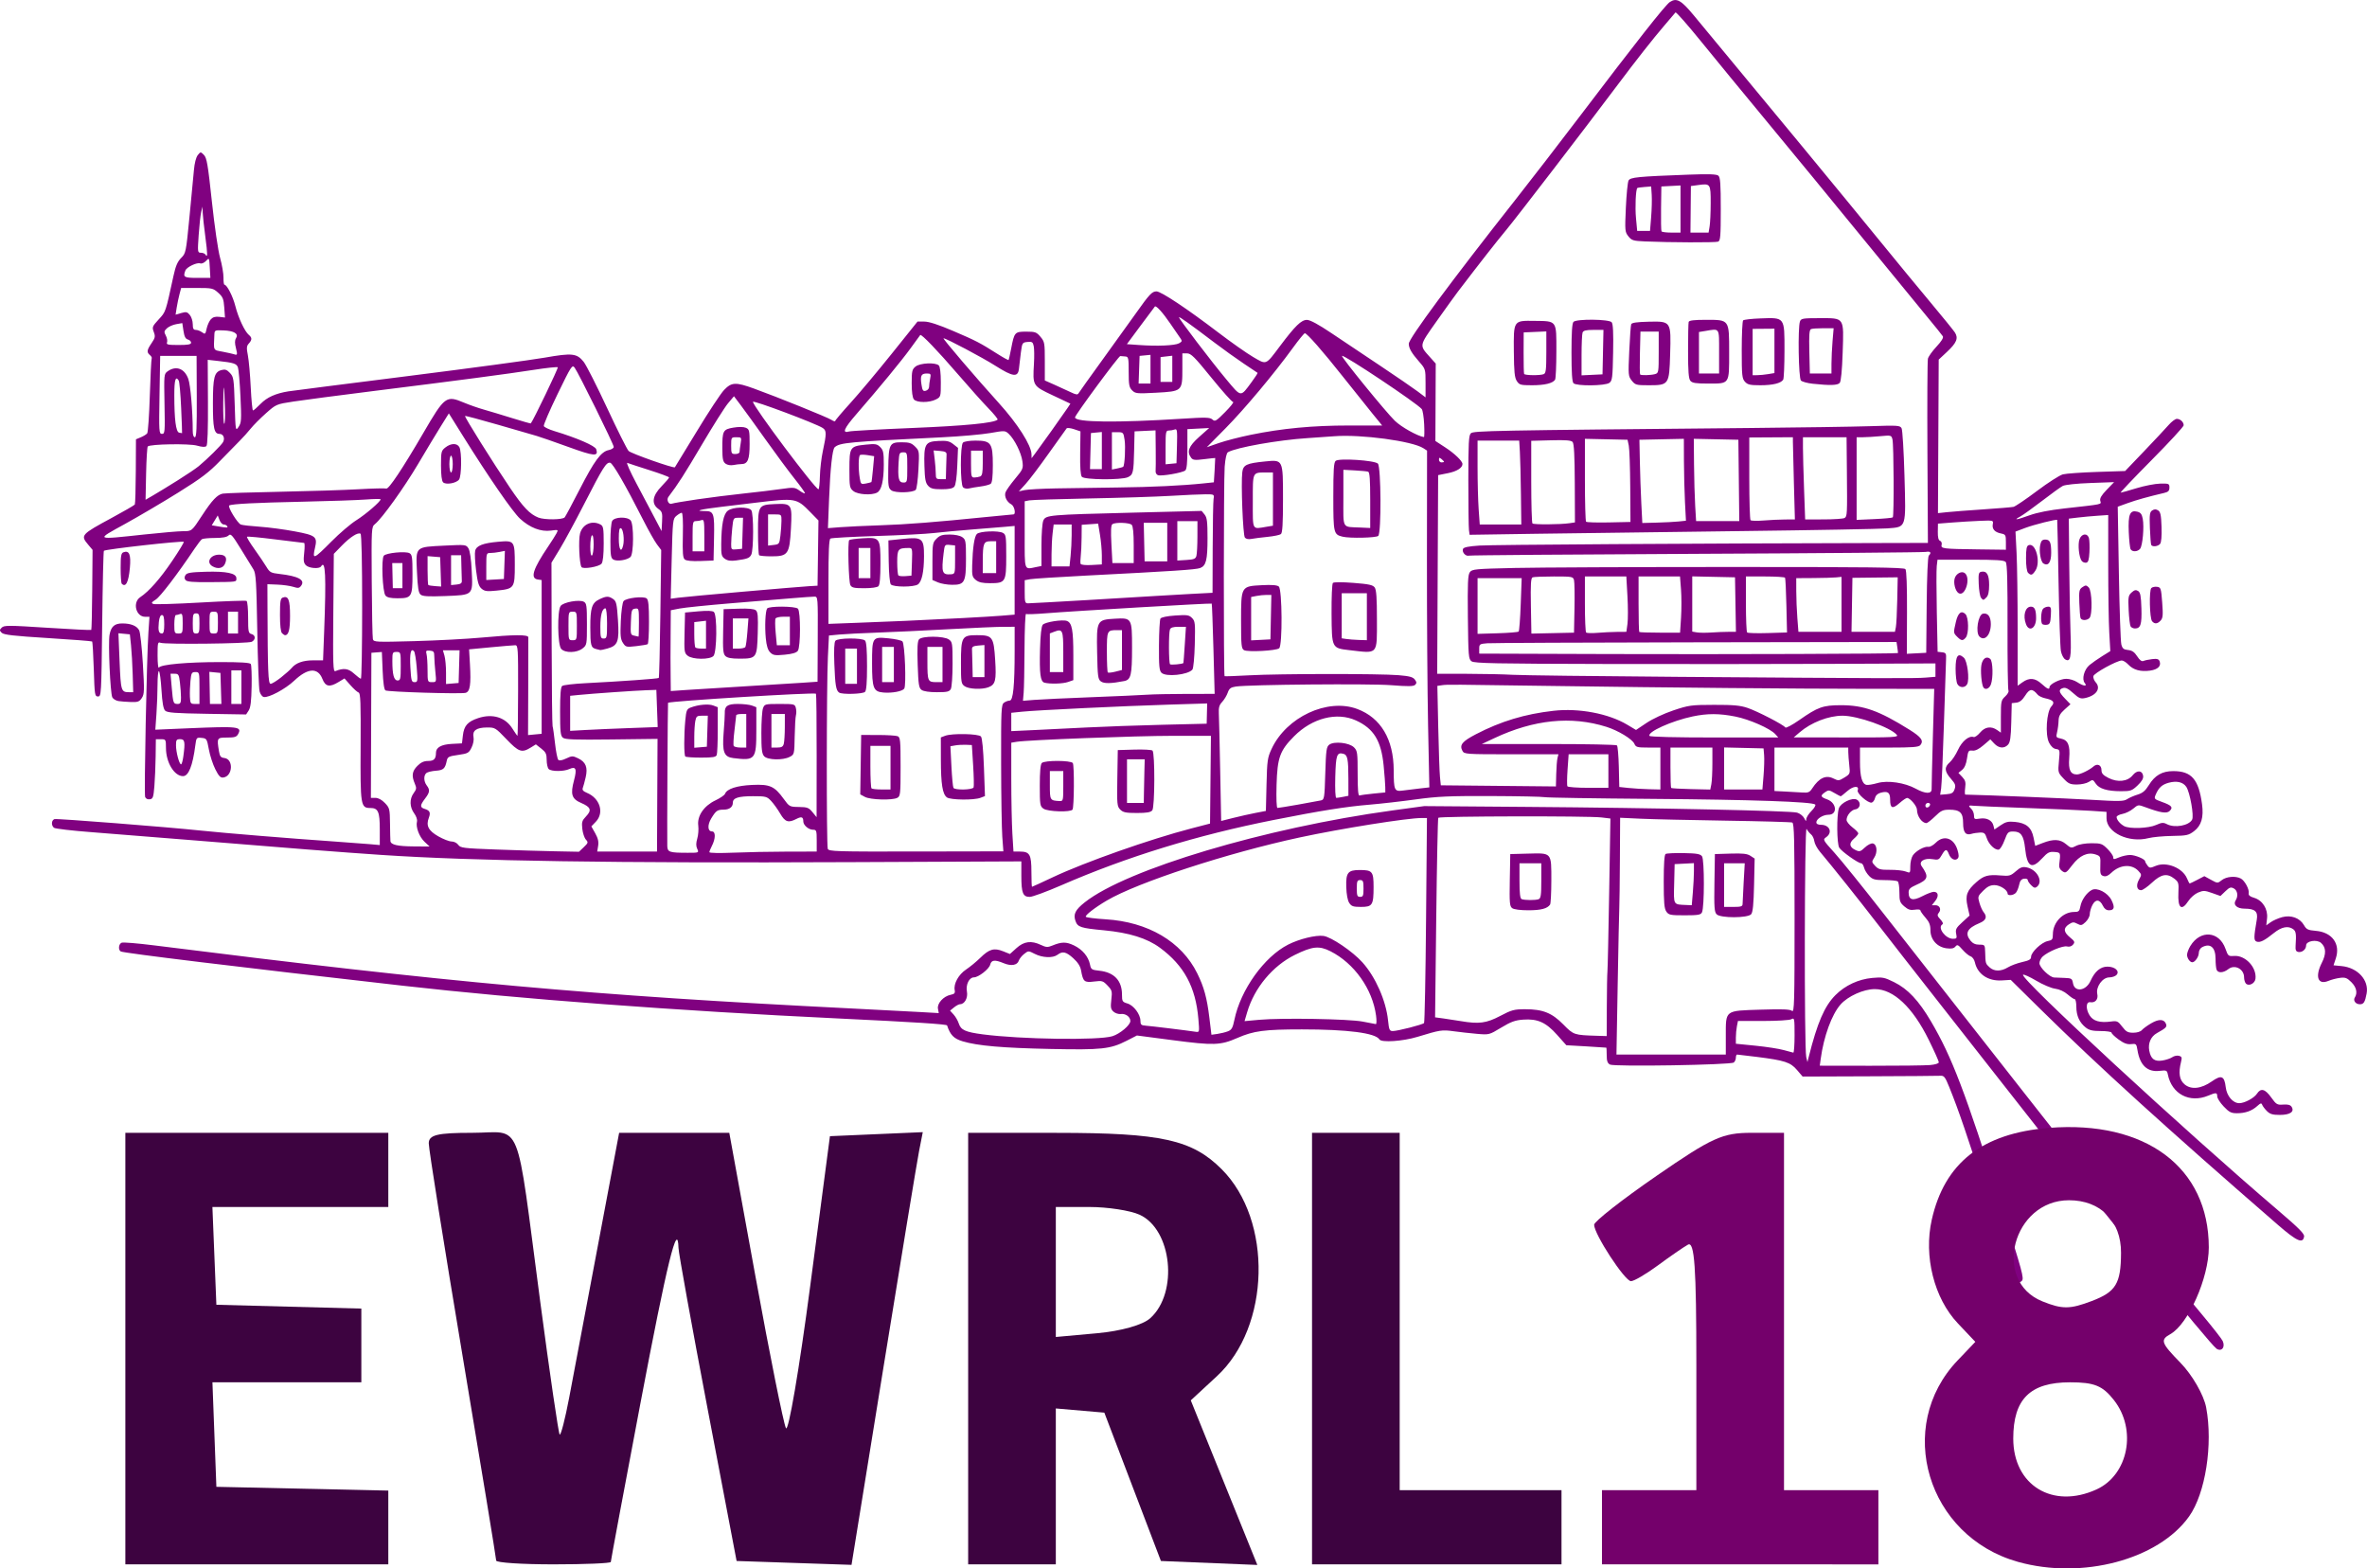
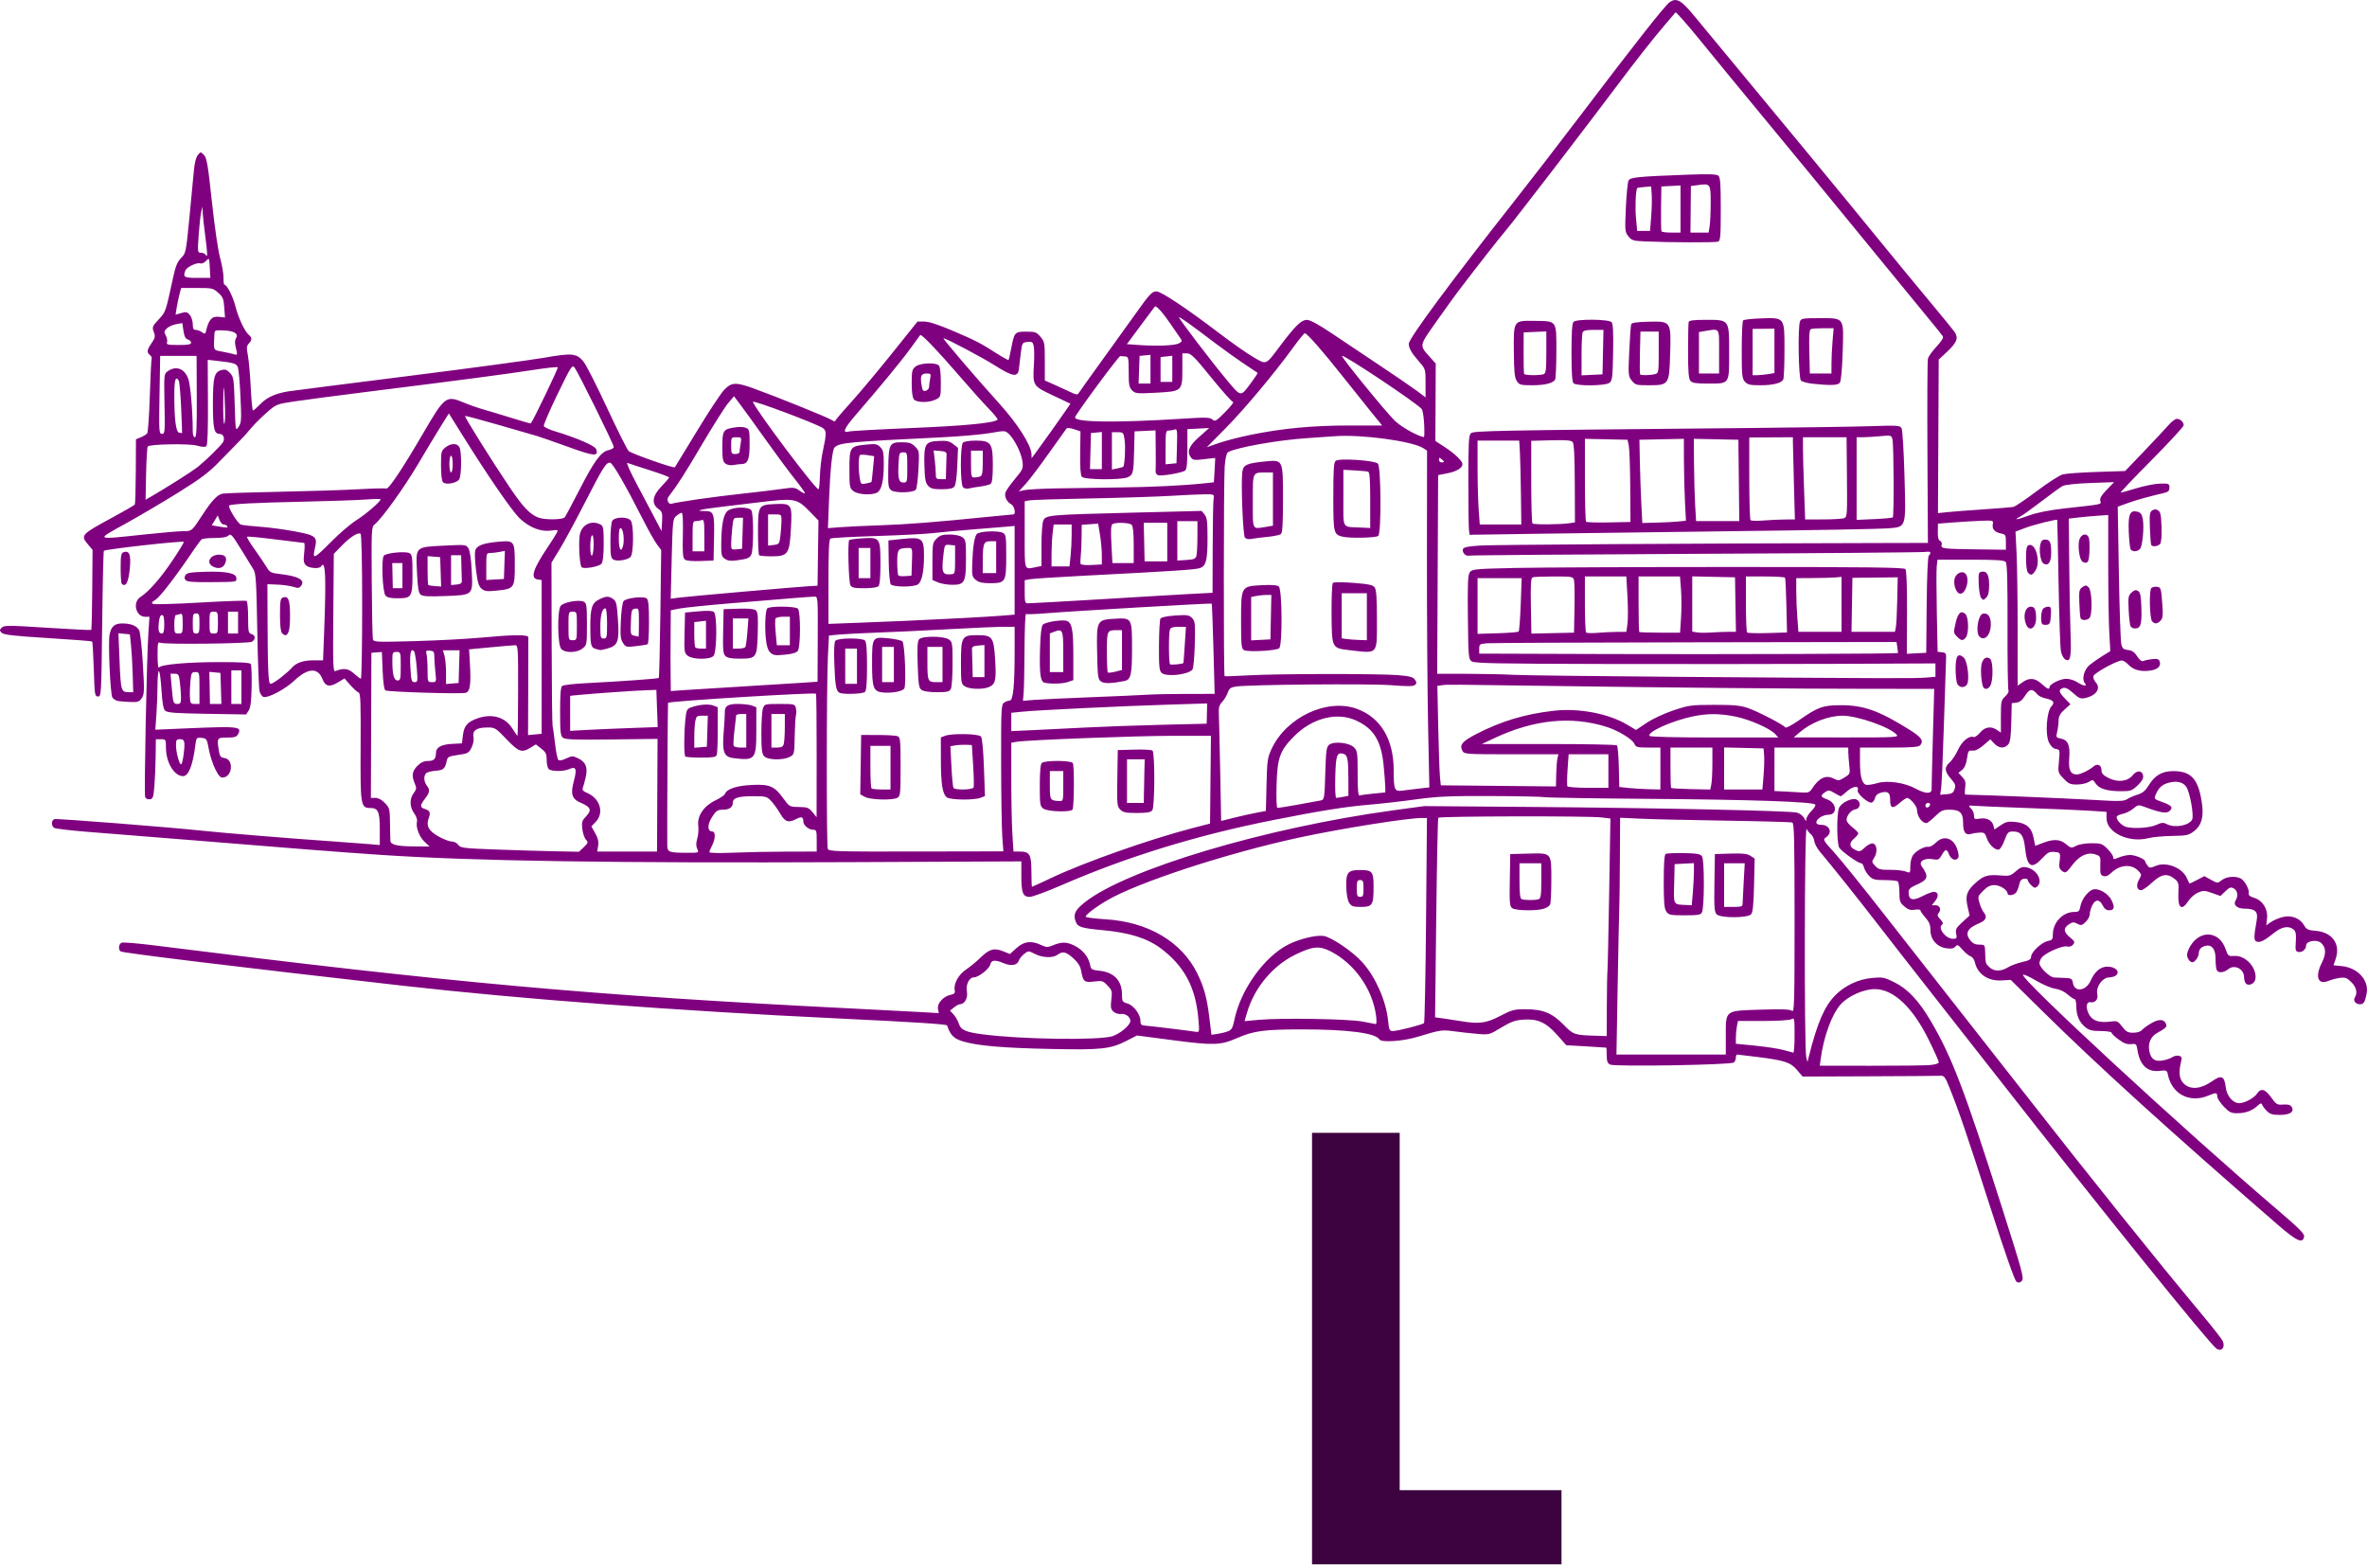
<svg xmlns="http://www.w3.org/2000/svg" xmlns:ns1="http://www.inkscape.org/namespaces/inkscape" xmlns:ns2="http://sodipodi.sourceforge.net/DTD/sodipodi-0.dtd" width="373.383mm" height="247.397mm" viewBox="0 0 1411.21 935.044" version="1.1" id="svg1" xml:space="preserve" ns1:version="1.3.2 (091e20e, 2023-11-25)" ns2:docname="banner_ewerl.svg">
  <ns2:namedview id="namedview1" pagecolor="#ffffff" bordercolor="#000000" borderopacity="0.25" ns1:showpageshadow="2" ns1:pageopacity="0.0" ns1:pagecheckerboard="0" ns1:deskcolor="#d1d1d1" ns1:document-units="mm" ns1:zoom="1.2463033" ns1:cx="694.85493" ns1:cy="715.71663" ns1:window-width="2488" ns1:window-height="1376" ns1:window-x="2632" ns1:window-y="27" ns1:window-maximized="1" ns1:current-layer="layer1" />
  <defs id="defs1" />
  <g ns1:label="Layer 1" ns1:groupmode="layer" id="layer1" transform="translate(878.837,-1275.533)">
    <path style="fill:#800180;fill-opacity:1;stroke-width:3.78" d="m 442.535,2079.441 c -4.294,-2.995 -69.24,-83.5 -129.989,-161.127 -8.777,-11.216 -25.549,-32.591 -37.271,-47.5 -11.722,-14.909 -27.219,-34.758 -34.439,-44.108 -11.865,-15.367 -26.938,-34.261 -34.703,-43.5 -1.618,-1.925 -3.1,-4.734 -3.293,-6.243 -0.194,-1.509 -1.061,-3.309 -1.928,-4 -0.867,-0.691 -2.068,-2.157 -2.67,-3.257 -1.254,-2.293 -1.449,130.788 -0.199,136 l 0.719,3 0.752,-3 c 5.14,-20.498 9.42,-30.401 15.973,-36.954 5.757,-5.757 13.651,-9.439 21.885,-10.208 6.133,-0.573 7.217,-0.365 13.041,2.502 8.177,4.025 14.71,10.981 22.049,23.475 12.427,21.155 20.124,41.331 42.192,110.608 12.244,38.436 13.367,42.569 11.954,43.983 -1.163,1.163 -1.984,1.293 -3.225,0.51 -1.063,-0.671 -6.772,-16.928 -15.795,-44.983 -13.837,-43.024 -18.708,-57.27 -24.298,-71.074 -2.43,-6 -3.086,-6.838 -5.241,-6.695 -1.355,0.09 -20.396,0.231 -42.313,0.313 l -39.85,0.149 -3.37,-3.937 c -3.922,-4.582 -7.296,-5.679 -23.93,-7.781 -6.05,-0.765 -11.338,-1.394 -11.75,-1.399 -0.412,0 -0.75,0.836 -0.75,1.869 0,1.033 -0.562,2.328 -1.25,2.879 -1.795,1.437 -71.241,2.587 -73.793,1.221 -1.495,-0.8 -1.957,-2.103 -1.957,-5.512 0,-2.456 -0.113,-4.513 -0.25,-4.572 -0.138,-0.059 -5.553,-0.408 -12.034,-0.774 l -11.784,-0.667 -5.475,-6.146 c -6.693,-7.514 -11.66,-9.747 -20.287,-9.123 -4.751,0.344 -7.298,1.271 -13.078,4.764 -7.148,4.319 -7.208,4.334 -14.384,3.711 -3.964,-0.344 -10.233,-1.038 -13.933,-1.541 -7.057,-0.961 -7.949,-0.823 -21.637,3.341 -8.678,2.64 -21.428,3.5 -22.646,1.529 -2.374,-3.841 -18.936,-5.985 -46.227,-5.985 -22.323,0 -28.755,0.857 -38.547,5.137 -9.99,4.366 -13.978,4.504 -38.268,1.321 l -21.537,-2.822 -6.205,3.175 c -9.633,4.929 -14.887,5.494 -45.205,4.86 -28.799,-0.603 -43.632,-1.892 -52.5,-4.564 -5.267,-1.587 -7.358,-3.719 -9.285,-9.467 -0.253,-0.754 -19.504,-1.99 -64.215,-4.12 -97.745,-4.657 -190.185,-11.605 -260.5,-19.58 -97.503,-11.059 -166.358,-19.427 -167.951,-20.411 -1.628,-1.006 -1.236,-4.521 0.582,-5.219 0.897,-0.344 9.559,0.373 19.25,1.594 176.68,22.257 260.434,29.838 415.401,37.598 16.38,0.82 34.893,1.783 41.139,2.14 l 11.357,0.649 -0.494,-2.586 c -0.608,-3.18 3.274,-7.467 7.534,-8.319 2.318,-0.464 2.787,-1.004 2.441,-2.811 -0.73,-3.819 2.312,-9.304 6.815,-12.287 2.314,-1.534 6.136,-4.684 8.493,-7.001 5.271,-5.181 8.17,-6.01 13.528,-3.866 l 4.095,1.639 3.907,-3.53 c 4.491,-4.057 8.828,-4.608 14.624,-1.857 3.006,1.427 3.985,1.483 6.651,0.386 5.677,-2.337 8.385,-2.353 13.081,-0.08 5.025,2.433 8.514,6.622 9.483,11.387 0.592,2.908 0.997,3.174 5.6,3.664 8.771,0.934 13.463,5.888 13.463,14.215 0,4.029 0.233,4.412 3.228,5.3 3.75,1.111 7.771,6.489 7.771,10.392 0,2.265 0.461,2.671 3.25,2.862 2.962,0.203 23.962,2.766 29.609,3.613 2.358,0.354 2.359,0.349 1.685,-7.634 -1.605,-19.015 -8.504,-31.808 -22.883,-42.431 -7.681,-5.675 -18.356,-9.005 -33.42,-10.425 -13.96,-1.316 -15.684,-1.884 -16.979,-5.597 -1.401,-4.018 -0.096,-6.618 5.569,-11.096 24.936,-19.711 107.585,-44.389 183.377,-54.756 l 18.983,-2.596 60.654,0.469 c 77.724,0.601 157.8,2.295 161.654,3.42 1.65,0.482 3.556,1.969 4.235,3.306 0.981,1.931 1.238,2.055 1.25,0.603 0.01,-1.005 1.393,-3.205 3.076,-4.888 1.684,-1.684 2.696,-3.415 2.25,-3.847 -1.709,-1.654 -38.138,-2.913 -97.312,-3.363 -33.825,-0.257 -62.625,-0.719 -64,-1.025 -1.375,-0.306 -15.775,-0.607 -32,-0.667 -25.024,-0.093 -31.852,0.213 -45,2.023 -8.525,1.173 -20.9,2.582 -27.5,3.131 -13.994,1.164 -29.22,3.595 -57,9.1 -45.708,9.057 -87.531,21.915 -126.681,38.944 -8.752,3.807 -17.225,6.921 -18.83,6.921 -4.059,0 -4.989,-2.333 -4.989,-12.517 v -8.648 l -101.25,0.445 c -142.604,0.626 -225.25,-0.641 -280.25,-4.296 -22.67,-1.507 -57.992,-4.256 -115,-8.952 -19.8,-1.631 -45.675,-3.695 -57.5,-4.586 -11.825,-0.891 -22.062,-2.086 -22.75,-2.655 -1.731,-1.433 -1.567,-4.455 0.281,-5.163 1.208,-0.464 66.654,4.665 87.469,6.855 14.482,1.523 52.864,4.662 79.5,6.502 8.25,0.57 17.7,1.278 21,1.575 l 6,0.539 v -9.392 c 0,-10.496 -0.974,-12.706 -5.599,-12.706 -5.811,0 -6.024,-1.34 -5.827,-36.612 0.147,-26.241 -0.063,-31.877 -1.198,-32.219 -0.757,-0.228 -2.962,-2.215 -4.899,-4.415 l -3.524,-4 -3.476,2.119 c -5.421,3.305 -7.857,2.84 -9.7,-1.851 -2.716,-6.915 -8.744,-6.53 -16.78,1.07 -5.276,4.99 -15.201,10.304 -18.175,9.732 -0.923,-0.178 -2.039,-1.673 -2.48,-3.323 -0.441,-1.65 -1.064,-18.075 -1.384,-36.5 -0.504,-29.026 -0.807,-33.864 -2.269,-36.229 -0.929,-1.501 -4.319,-7.002 -7.534,-12.225 -5.153,-8.371 -6.021,-9.322 -7.321,-8.021 -1.002,1.002 -3.617,1.48 -8.154,1.491 -3.673,0.01 -7.158,0.346 -7.745,0.75 -0.586,0.404 -2.576,2.985 -4.421,5.735 -10.262,15.295 -20.354,28.52 -23.084,30.248 -2.577,1.631 -2.821,2.08 -1.423,2.616 0.928,0.356 13.606,-0.034 28.175,-0.865 14.568,-0.832 26.9,-1.258 27.404,-0.947 0.503,0.311 0.915,4.762 0.915,9.89 0,8.483 0.18,9.371 2,9.847 2.496,0.653 2.602,3.318 0.184,4.612 -2.104,1.126 -51.805,1.673 -54.434,0.599 -1.585,-0.647 -1.748,0.074 -1.735,7.642 0.01,4.596 0.363,7.81 0.787,7.142 1.183,-1.862 16.788,-3.268 36.388,-3.277 12.35,-0.01 17.907,0.342 18.408,1.152 0.394,0.638 0.619,6.6 0.499,13.25 -0.161,8.892 -0.625,12.715 -1.756,14.455 l -1.538,2.365 -23.39,-0.388 c -19.142,-0.318 -23.664,-0.662 -24.898,-1.897 -1.058,-1.058 -1.705,-4.717 -2.166,-12.262 -0.362,-5.915 -1.039,-10.99 -1.504,-11.277 -0.465,-0.288 -0.846,3.26 -0.846,7.883 0,4.623 -0.297,12.596 -0.661,17.718 l -0.661,9.313 19.911,-0.852 c 29.692,-1.27 31.847,-1.02 29.468,3.425 -0.936,1.748 -2.058,2.107 -6.593,2.107 -6.06,0 -6.159,0.169 -4.832,8.195 0.504,3.046 1.069,3.749 3.221,4 5.534,0.646 5.02,10.808 -0.588,11.618 -1.733,0.25 -2.697,-0.731 -4.806,-4.894 -1.451,-2.864 -3.184,-8.18 -3.852,-11.813 -1.169,-6.365 -1.328,-6.618 -4.34,-6.915 -3.04,-0.3 -3.144,-0.175 -3.747,4.5 -1.561,12.115 -4.038,18.308 -7.321,18.308 -5.213,0 -10.141,-8.111 -10.178,-16.75 -0.023,-5.162 -0.072,-5.25 -3.022,-5.25 h -3 l -0.131,10.25 c -0.072,5.638 -0.409,13.625 -0.75,17.75 -0.549,6.649 -0.86,7.534 -2.742,7.803 -1.268,0.181 -2.381,-0.37 -2.764,-1.369 -0.689,-1.795 0.923,-82.828 1.953,-98.184 l 0.62,-9.25 h -2.537 c -5.542,0 -7.695,-8.546 -2.949,-11.703 5.275,-3.508 11.896,-11.029 19.105,-21.701 4.019,-5.949 7.099,-11.023 6.846,-11.277 -0.752,-0.752 -46.695,4.391 -47.64,5.334 -0.282,0.281 -0.738,19.937 -1.013,43.679 -0.49,42.334 -0.539,43.168 -2.5,43.168 -1.897,0 -2.026,-0.833 -2.5,-16.169 -0.275,-8.893 -0.725,-16.367 -1,-16.608 -0.275,-0.241 -12.168,-1.161 -26.429,-2.045 -20.407,-1.264 -26.256,-1.933 -27.464,-3.142 -1.381,-1.381 -1.379,-1.693 0.023,-3.094 1.411,-1.411 3.989,-1.401 27.28,0.101 14.147,0.912 25.889,1.492 26.093,1.288 0.204,-0.204 0.459,-11.025 0.568,-24.047 l 0.197,-23.677 -2.634,-3.13 c -4.68,-5.562 -4.27,-6.026 14.098,-15.955 7.277,-3.934 13.454,-7.513 13.726,-7.953 0.272,-0.44 0.536,-9.368 0.587,-19.841 l 0.093,-19.041 2.898,-1.201 c 1.594,-0.66 3.305,-1.715 3.802,-2.343 0.497,-0.628 1.204,-10.775 1.571,-22.548 0.367,-11.773 0.87,-21.735 1.118,-22.137 0.248,-0.402 -0.218,-1.287 -1.037,-1.966 -2.05,-1.701 -1.88,-2.951 0.968,-7.143 2.155,-3.171 2.316,-3.991 1.307,-6.661 -1.077,-2.855 -0.894,-3.323 2.93,-7.471 4.263,-4.625 4.038,-3.961 8.828,-25.996 1.272,-5.85 2.401,-8.49 4.553,-10.642 2.807,-2.807 2.902,-3.27 4.943,-24.22 1.145,-11.747 2.352,-24.43 2.683,-28.184 0.364,-4.138 1.266,-7.647 2.289,-8.911 1.683,-2.078 1.694,-2.078 3.669,-0.104 1.7,1.7 2.374,5.65 4.757,27.877 1.577,14.714 3.681,29.149 4.872,33.43 1.153,4.144 2.066,9.447 2.03,11.784 -0.038,2.337 0.214,4.253 0.557,4.257 1.501,0.015 5.075,7.004 6.511,12.728 1.73,6.899 5.598,15.178 8.035,17.201 1.995,1.656 1.993,2.949 -0.01,5.16 -1.33,1.469 -1.419,2.616 -0.55,7.079 0.57,2.929 1.339,11.513 1.707,19.076 0.369,7.562 0.975,13.75 1.347,13.75 0.372,0 2.426,-1.791 4.564,-3.981 3.801,-3.893 8.9,-6.184 16.519,-7.421 1.925,-0.313 33.875,-4.395 71,-9.072 37.125,-4.677 73.947,-9.637 81.827,-11.023 16.443,-2.892 19.189,-2.592 23.273,2.542 1.512,1.901 7.78,14.256 13.93,27.456 6.15,13.2 11.921,24.735 12.826,25.633 1.552,1.542 26.909,10.476 27.588,9.72 0.175,-0.195 6.039,-9.804 13.032,-21.354 6.993,-11.55 14.338,-22.688 16.322,-24.75 4.47,-4.646 6.871,-4.761 17.703,-0.854 13.624,4.914 43.881,17.137 46.25,18.682 1.238,0.807 2.257,1.12 2.266,0.695 0.01,-0.425 4.11,-5.273 9.113,-10.773 5.003,-5.5 16.042,-18.663 24.531,-29.25 l 15.434,-19.25 h 4.1 c 2.754,0 8.402,1.84 17.203,5.605 13.612,5.823 15.929,7.024 26.383,13.674 3.454,2.197 6.425,3.821 6.604,3.608 0.178,-0.213 0.884,-3.312 1.569,-6.887 1.856,-9.685 2.139,-10 8.994,-10 5.334,0 6.115,0.284 8.465,3.077 2.456,2.919 2.589,3.665 2.589,14.555 v 11.478 l 5.75,2.543 c 3.162,1.399 7.53,3.403 9.705,4.454 3.134,1.514 4.106,1.641 4.682,0.612 0.4,-0.714 6.907,-9.83 14.461,-20.259 7.554,-10.428 16.44,-22.785 19.748,-27.46 7.99,-11.294 9.596,-13 12.232,-13 2.731,0 18.241,10.314 36.814,24.481 7.641,5.829 17.004,12.414 20.805,14.634 8.122,4.743 7.326,5.07 16.081,-6.597 9.005,-12 12.63,-15.519 15.987,-15.519 1.91,0 6.743,2.604 14.547,7.839 6.428,4.311 19.561,13.093 29.186,19.515 9.625,6.422 19.638,13.287 22.25,15.257 l 4.75,3.581 v -8.455 c 0,-8.38 -0.034,-8.494 -3.845,-12.846 -4.484,-5.12 -6.155,-8.015 -6.155,-10.665 0,-3.153 25.224,-37.215 63.761,-86.099 8.943,-11.345 25.853,-33.262 37.576,-48.705 34.505,-45.452 51.604,-67.153 54.312,-68.928 4.011,-2.628 6.716,-1.139 14.105,7.764 46.541,56.08 89.539,108.199 110.749,134.242 9.855,12.1 23.664,28.865 30.687,37.255 7.023,8.39 13.491,16.356 14.373,17.701 2.236,3.413 1.11,6.192 -4.711,11.631 l -4.909,4.587 -0.222,45.764 -0.221,45.764 5.5,-0.586 c 3.025,-0.322 12.7,-1.067 21.5,-1.654 8.8,-0.588 16.9,-1.26 18,-1.495 1.1,-0.234 7.4,-4.491 14,-9.458 6.6,-4.968 13.575,-9.435 15.5,-9.927 1.925,-0.492 11.059,-1.141 20.298,-1.441 l 16.798,-0.546 11.291,-11.797 c 6.21,-6.489 12.76,-13.485 14.555,-15.547 1.795,-2.062 4.027,-3.75 4.96,-3.75 2.076,0 4.096,1.896 4.096,3.844 0,0.794 -8.637,10.154 -19.194,20.8 -10.557,10.646 -18.834,19.356 -18.395,19.356 0.44,0 4.69,-1.19 9.444,-2.644 4.755,-1.454 11.12,-2.692 14.145,-2.75 5.206,-0.101 5.5,0.026 5.5,2.356 0,1.913 -0.67,2.62 -3,3.169 -9.846,2.32 -16.699,4.233 -21.904,6.114 l -5.904,2.134 0.671,39.56 c 0.369,21.758 1.031,40.91 1.47,42.56 0.649,2.44 1.399,3.059 4.016,3.316 2.385,0.234 3.792,1.203 5.434,3.744 1.502,2.324 2.7,3.217 3.716,2.772 0.825,-0.361 3.184,-0.855 5.242,-1.099 2.897,-0.342 3.892,-0.049 4.409,1.298 1.089,2.838 -1.072,4.929 -5.756,5.569 -5.612,0.767 -9.922,-0.436 -12.893,-3.599 -1.292,-1.376 -3.059,-2.477 -3.926,-2.447 -3.063,0.106 -16.57,7.559 -16.912,9.332 -0.187,0.969 0.428,2.611 1.367,3.648 3.295,3.641 0.447,7.933 -6.241,9.402 -2.701,0.593 -3.712,0.177 -7.177,-2.953 -2.95,-2.665 -4.581,-3.47 -6.073,-2.996 -2.842,0.902 -2.557,2.382 1.21,6.285 l 3.25,3.367 -3.5,3.141 c -2.688,2.413 -3.52,3.962 -3.588,6.68 -0.048,1.946 -0.442,5.001 -0.875,6.789 -0.739,3.05 -0.602,3.287 2.223,3.852 4.296,0.859 5.626,3.996 4.999,11.798 -0.554,6.902 0.744,9.6 4.618,9.6 2.01,0 7.374,-2.586 9.834,-4.742 2.31,-2.024 4.787,-0.891 4.787,2.19 0,1.94 0.949,2.995 4.173,4.64 5.516,2.814 11.429,2.148 14.438,-1.625 2.528,-3.17 5.74,-2.986 6.216,0.356 0.229,1.605 -0.773,3.337 -3.321,5.74 -3.349,3.158 -4.156,3.441 -9.827,3.435 -8.241,-0.01 -13.113,-1.482 -15.145,-4.583 -1.585,-2.419 -1.796,-2.47 -4.068,-0.981 -1.318,0.863 -4.496,1.57 -7.063,1.57 -4.056,0 -5.108,-0.467 -8.036,-3.571 -3.325,-3.526 -3.36,-3.659 -2.733,-10.413 0.619,-6.659 0.572,-6.85 -1.75,-7.178 -1.54,-0.218 -3.014,-1.578 -4.16,-3.837 -2.394,-4.722 -1.49,-18.399 1.427,-21.6 2.258,-2.477 1.24,-3.765 -3.834,-4.849 -1.749,-0.374 -3.737,-1.35 -4.418,-2.17 -3.087,-3.72 -4.737,-3.601 -7.344,0.528 -1.769,2.802 -3.304,4.045 -5.276,4.271 l -2.781,0.319 -0.285,11.46 c -0.22,8.868 -0.651,11.864 -1.905,13.25 -2.26,2.498 -5.547,2.232 -8.273,-0.67 l -2.312,-2.461 -4.091,3.502 c -2.771,2.372 -4.9,3.408 -6.596,3.211 -2.299,-0.268 -2.563,0.119 -3.223,4.708 -0.479,3.334 -1.45,5.593 -2.914,6.779 l -2.195,1.779 2.284,2.431 c 1.859,1.979 2.183,3.182 1.742,6.471 -0.298,2.222 -0.247,4.045 0.113,4.052 11.78,0.227 60.753,2.245 74.895,3.086 16.872,1.003 19.527,0.956 21.572,-0.384 1.283,-0.841 4.1,-2.064 6.26,-2.719 2.956,-0.896 4.596,-2.277 6.63,-5.579 3.652,-5.929 7.953,-8.408 14.597,-8.413 10.878,-0.01 15.136,4.885 17.147,19.698 1.064,7.84 -0.395,12.777 -4.757,16.1 -3.231,2.462 -4.378,2.711 -13.115,2.85 -5.266,0.084 -11.597,0.673 -14.069,1.31 -11.684,3.01 -25.005,-3.306 -25.005,-11.855 v -3.812 l -9.25,-0.625 c -5.088,-0.344 -22.3,-1.095 -38.25,-1.669 -15.95,-0.574 -30.238,-1.182 -31.75,-1.35 -3.158,-0.351 -3.325,-0.084 -1.25,1.991 0.825,0.825 1.5,2.565 1.5,3.866 0,2.127 0.34,2.311 3.363,1.82 4.151,-0.674 7.421,0.964 8.211,4.112 l 0.598,2.382 3.664,-2.503 c 3.01,-2.057 4.524,-2.422 8.488,-2.051 6.787,0.636 9.945,3.281 11.176,9.361 l 1,4.941 4.5,-1.731 c 6.473,-2.49 10.307,-2.293 13.877,0.71 2.89,2.432 3.169,2.478 6.027,1 1.754,-0.907 5.548,-1.55 9.146,-1.55 5.66,0 6.42,0.271 9.55,3.4 1.87,1.87 3.4,4.097 3.4,4.949 0,1.379 0.38,1.39 3.468,0.1 1.907,-0.797 4.855,-1.449 6.55,-1.449 3.119,0 8.956,2.445 9.014,3.776 0.019,0.398 0.631,1.514 1.364,2.48 1.23,1.621 1.615,1.638 5.005,0.222 6.366,-2.66 15.989,1.221 18.588,7.497 0.689,1.664 1.41,3.026 1.601,3.026 0.191,0 2.235,-0.983 4.541,-2.185 l 4.193,-2.185 3.955,2.166 c 3.952,2.165 3.957,2.165 6.473,0.185 2.728,-2.146 8.21,-2.607 11.304,-0.951 2.365,1.266 5.185,6.505 4.73,8.788 -0.237,1.187 0.696,1.985 3.167,2.708 5.048,1.478 8.365,6.694 7.761,12.203 l -0.463,4.229 2.634,-1.876 c 1.449,-1.032 4.526,-2.385 6.838,-3.008 5.318,-1.432 10.545,0.488 13.007,4.777 1.463,2.549 2.386,2.993 7.019,3.377 9.73,0.807 14.81,7.757 11.971,16.38 l -1.373,4.17 4.809,0.462 c 9.591,0.922 16.401,8.373 14.93,16.336 -0.952,5.152 -1.747,6.423 -4.022,6.423 -2.527,0 -4.178,-2.204 -3.022,-4.034 1.731,-2.736 0.968,-6.111 -2.068,-9.146 -2.554,-2.554 -3.606,-2.953 -6.75,-2.558 -2.048,0.257 -5.151,1.063 -6.894,1.792 -6.318,2.639 -8.171,-2.488 -3.926,-10.864 2.666,-5.261 2.515,-9.048 -0.469,-11.748 -2.51,-2.272 -8.935,-1.206 -8.935,1.482 0,2.36 -2.4,4.342 -4.702,3.885 -1.376,-0.274 -1.743,-1.173 -1.562,-3.833 0.468,-6.895 0.233,-8.495 -1.429,-9.725 -2.969,-2.197 -6.937,-1.423 -11.479,2.241 -5.706,4.602 -8.344,5.909 -10.364,5.134 -1.711,-0.657 -1.694,-2.521 0.119,-13.043 0.84,-4.872 -1.04,-6.581 -7.239,-6.581 -4.645,0 -7.04,-2.288 -5.29,-5.054 1.585,-2.505 1.036,-5.827 -1.156,-7.001 -1.78,-0.952 -2.552,-0.694 -5.036,1.687 l -2.934,2.812 -4.928,-1.75 c -4.412,-1.567 -5.292,-1.598 -8.405,-0.297 -1.912,0.799 -4.516,3.056 -5.786,5.016 -4.079,6.296 -6.418,4.321 -5.948,-5.023 0.283,-5.634 0.095,-6.279 -2.412,-8.25 -4.334,-3.409 -7.84,-2.788 -13.346,2.361 -2.646,2.475 -5.566,4.5 -6.489,4.5 -2.561,0 -3.154,-2.997 -1.249,-6.314 1.646,-2.868 1.631,-3.061 -0.407,-5.23 -3.975,-4.231 -10.961,-3.743 -16.039,1.122 -1.911,1.831 -3.342,2.423 -4.766,1.971 -1.76,-0.559 -2.009,-1.401 -1.844,-6.241 0.182,-5.335 0.058,-5.641 -2.677,-6.574 -4.837,-1.65 -9.629,0.491 -14.038,6.273 -3.623,4.75 -3.99,4.973 -5.977,3.633 -1.359,-0.917 -2.012,-2.272 -1.823,-3.784 0.916,-7.348 0.92,-7.338 -2.838,-7.654 -3.039,-0.256 -4.079,0.279 -7.29,3.75 -6.322,6.832 -8.999,5.26 -10.219,-6.001 -0.82,-7.567 -2.504,-9.951 -7.031,-9.951 -3.036,0 -3.418,0.383 -5.231,5.25 -1.076,2.888 -2.609,5.381 -3.407,5.542 -2.251,0.453 -5.944,-3.079 -7.181,-6.867 -0.96,-2.94 -1.542,-3.406 -4.107,-3.293 -1.644,0.073 -3.889,0.416 -4.989,0.763 -3.475,1.096 -5,-0.868 -5,-6.439 0,-6.198 -1.827,-7.956 -8.27,-7.956 -3.772,0 -4.96,0.561 -8.468,4 -2.244,2.2 -4.572,3.993 -5.171,3.985 -2.675,-0.038 -5.591,-4.192 -5.591,-7.964 0,-2.159 -4.099,-7.02 -5.92,-7.02 -0.556,0 -2.588,1.385 -4.516,3.077 -4.167,3.659 -5.565,3.15 -5.565,-2.029 0,-4.32 -1.348,-5.317 -5.635,-4.17 -1.819,0.487 -3.006,1.604 -3.378,3.181 -0.316,1.337 -1.229,2.556 -2.03,2.709 -2.173,0.414 -8.974,-5.558 -8.307,-7.295 1.135,-2.959 -2.623,-2.702 -6.181,0.421 -1.946,1.708 -3.721,3.106 -3.946,3.106 -0.225,0 -1.92,-0.892 -3.768,-1.982 -3.069,-1.811 -3.55,-1.849 -5.557,-0.443 -2.995,2.098 -2.778,2.814 1.3,4.288 5.678,2.053 6.265,9.137 0.757,9.137 -3.29,0 -7.254,2.49 -7.254,4.557 0,0.914 1.027,1.443 2.8,1.443 5.136,0 7.049,4.591 3.073,7.377 -2.092,1.466 -2.011,1.618 4.944,9.307 3.889,4.299 16.907,20.417 28.93,35.817 12.022,15.4 31.072,39.7 42.334,54 11.262,14.3 29.445,37.475 40.407,51.5 41.447,53.027 80.24,101.386 107.883,134.485 5.979,7.158 11.325,13.999 11.881,15.201 1.754,3.791 -0.695,6.718 -3.805,4.548 z m -170.697,-168.959 c 3.147,-0.281 5.25,-0.948 5.25,-1.665 0,-0.658 -2.701,-6.674 -6.002,-13.369 -9.607,-19.485 -21.054,-30.243 -32.176,-30.241 -6.686,0 -16.055,4.223 -20.431,9.207 -5.243,5.971 -9.982,18.967 -11.805,32.369 l -0.554,4.077 30.234,0.045 c 16.629,0.026 32.597,-0.166 35.484,-0.423 z m -121.75,-17.165 c 0,-15.77 -0.768,-15.184 20.766,-15.861 13.06,-0.411 17.544,-0.237 18.706,0.727 1.367,1.135 1.528,-4.666 1.528,-55.247 0,-46.936 -0.233,-56.605 -1.37,-57.041 -0.754,-0.289 -18.641,-0.791 -39.75,-1.116 -21.109,-0.325 -43.892,-0.846 -50.63,-1.158 l -12.25,-0.568 -0.14,24.827 c -0.077,13.655 -0.24,26.627 -0.362,28.827 -0.122,2.2 -0.552,22.788 -0.954,45.75 l -0.731,41.75 h 32.594 32.594 z m -5.452,-72.705 c -1.358,-1.358 -1.554,-4.136 -1.321,-18.75 l 0.273,-17.155 9.366,-0.289 c 7.333,-0.226 9.906,0.065 11.853,1.34 l 2.487,1.629 -0.353,15.756 c -0.257,11.456 -0.727,16.208 -1.725,17.41 -1.953,2.352 -18.239,2.399 -20.579,0.059 z m 15.461,-6.155 c 0,-0.963 0.296,-6.813 0.647,-13 l 0.638,-11.25 h -6.147 -6.147 v 13 13 h 5.5 c 4.568,0 5.502,-0.297 5.509,-1.75 z m -45.453,4.527 c -1.249,-1.783 -1.557,-5.333 -1.557,-17.941 0,-10.489 0.371,-15.948 1.116,-16.408 0.614,-0.379 5.451,-0.612 10.75,-0.517 7.768,0.14 9.888,0.504 10.944,1.881 1.501,1.956 1.487,30.411 -0.019,33.458 -0.731,1.482 -2.308,1.75 -10.272,1.75 -8.588,0 -9.544,-0.194 -10.965,-2.223 z m 15.797,-11.428 c 0.356,-4.208 0.647,-9.855 0.647,-12.55 v -4.899 l -5.75,0.3 -5.75,0.3 -0.281,11.676 c -0.313,13.015 -0.711,12.332 7.384,12.688 l 3.103,0.136 z m 60.647,85.116 c 0,-10.106 -0.079,-10.493 -1.934,-9.5 -1.086,0.581 -8.488,1.035 -16.875,1.035 h -14.941 l -0.625,3.125 c -0.344,1.719 -0.625,4.772 -0.625,6.785 v 3.66 l 11.75,1.175 c 6.463,0.646 14,1.812 16.75,2.59 2.75,0.779 5.337,1.472 5.75,1.54 0.412,0.068 0.75,-4.617 0.75,-10.411 z m -406.723,0.619 c 4.591,-1.449 10.723,-6.632 10.723,-9.064 0,-2.49 -2.828,-4.553 -5.72,-4.175 -1.343,0.176 -3.301,-0.458 -4.352,-1.409 -1.61,-1.457 -1.811,-2.58 -1.276,-7.128 0.588,-5.005 0.424,-5.62 -2.259,-8.431 -2.708,-2.838 -3.224,-2.991 -8.074,-2.391 -5.806,0.719 -6.495,0.125 -7.716,-6.645 -0.45,-2.497 -1.922,-4.799 -4.635,-7.25 -4.3,-3.885 -6.391,-4.342 -9.41,-2.059 -2.721,2.058 -8.935,1.827 -13.501,-0.502 -3.849,-1.963 -3.872,-1.963 -6.401,0.027 -1.396,1.098 -2.82,2.884 -3.164,3.968 -0.878,2.765 -4.546,3.398 -8.973,1.549 -5.319,-2.223 -7.373,-2.006 -8.091,0.854 -0.66,2.629 -6.999,7.574 -9.71,7.574 -2.798,0 -4.934,4.341 -4.161,8.457 0.704,3.752 -1.357,7.543 -4.102,7.543 -0.679,0 -2.296,0.862 -3.595,1.915 l -2.361,1.915 2.123,2.335 c 1.167,1.284 2.551,3.685 3.074,5.335 1.234,3.892 3.946,5.12 14.303,6.478 22.82,2.992 69.2,3.655 77.277,1.105 z m 294.787,-17.833 c 0.034,-9.762 0.2,-19.113 0.366,-20.779 0.166,-1.666 0.634,-22.86 1.039,-47.099 l 0.737,-44.069 -5.353,-0.643 c -8.087,-0.971 -96.656,-0.788 -97.267,0.201 -0.293,0.474 -0.841,27.435 -1.219,59.915 l -0.687,59.053 4.91,0.659 c 2.701,0.362 7.355,1.076 10.344,1.585 10.862,1.852 15.318,1.27 23.566,-3.074 6.843,-3.604 8.315,-4 14.869,-4 10.555,0 15.983,2.168 22.795,9.107 6.107,6.221 6.348,6.301 20.085,6.718 l 5.75,0.175 z m -56.4,-58.507 c -1.519,-1.111 -1.686,-3.058 -1.441,-16.75 l 0.277,-15.493 10.646,-0.283 c 14.243,-0.378 13.859,-0.826 13.839,16.104 -0.008,7.248 -0.346,13.674 -0.75,14.279 -1.596,2.391 -5.448,3.4 -12.978,3.4 -4.743,0 -8.558,-0.5 -9.593,-1.257 z m 15.754,-5.35 c 1.302,-0.5 1.582,-2.445 1.582,-11 v -10.393 h -6.5 -6.5 v 10.417 c 0,7.398 0.362,10.563 1.25,10.921 1.809,0.73 8.318,0.765 10.168,0.055 z m -185.251,78.764 c 2.219,-0.87 2.868,-2.021 3.859,-6.851 3.671,-17.886 17.775,-37.611 32.075,-44.857 6.646,-3.368 16.448,-5.773 21.025,-5.159 4.666,0.626 17.372,9.245 23.225,15.756 7.809,8.686 14.071,22.858 15.27,34.562 0.586,5.723 0.886,6.392 2.857,6.392 2.868,0 17.752,-3.809 18.614,-4.764 0.366,-0.405 0.905,-28.074 1.198,-61.486 l 0.533,-60.75 h -3.203 c -8.594,0 -47.991,6.282 -72.62,11.579 -43.049,9.259 -96.689,26.798 -115.046,37.617 -7.101,4.186 -13.073,8.803 -12.527,9.685 0.277,0.448 5.554,1.121 11.728,1.495 25.377,1.541 45.353,13.293 54.693,32.176 4.046,8.18 5.822,14.673 7.26,26.537 l 1.228,10.128 3.582,-0.508 c 1.97,-0.279 4.782,-0.978 6.249,-1.553 z m 72.322,-76.534 c -0.975,-1.488 -1.638,-5.069 -1.773,-9.581 -0.255,-8.492 0.988,-10.043 8.041,-10.043 7.521,0 8.243,0.885 8.243,10.101 0,10.819 -0.682,11.899 -7.512,11.899 -4.625,0 -5.675,-0.356 -6.999,-2.376 z m 8.511,-8.624 c 0,-4.333 -0.267,-5 -2,-5 -1.733,0 -2,0.667 -2,5 0,4.333 0.267,5 2,5 1.733,0 2,-0.667 2,-5 z m 7.475,75.75 c -2.15,-15.846 -13,-31.135 -27.189,-38.314 -6.721,-3.4 -10.747,-2.991 -21.194,2.156 -13.253,6.529 -24.19,19.676 -28.457,34.207 l -1.556,5.299 8.711,-0.799 c 13.31,-1.221 53.549,-0.526 61.711,1.066 3.85,0.751 7.38,1.426 7.844,1.5 0.464,0.074 0.523,-2.228 0.132,-5.115 z m -192.872,-82.366 c 19.2,-9.063 58.103,-22.773 82.897,-29.214 l 11,-2.858 0.266,-26.156 0.266,-26.156 h -22.652 c -22.028,0 -86.601,2.461 -93.131,3.549 l -3.25,0.542 v 21.799 c 0,11.989 0.293,26.594 0.652,32.455 l 0.652,10.656 h 3.777 c 5.925,0 6.92,1.734 6.92,12.071 0,4.911 0.159,8.929 0.353,8.929 0.194,0 5.707,-2.527 12.25,-5.616 z m 40.373,-40.408 c -1.895,-1.895 -2.007,-3.092 -1.75,-18.75 l 0.274,-16.726 9.912,-0.288 c 5.452,-0.158 10.305,0.105 10.786,0.586 1.509,1.509 1.394,33.785 -0.127,35.618 -0.996,1.201 -3.224,1.585 -9.193,1.585 -6.575,0 -8.212,-0.335 -9.902,-2.024 z m 14.111,-9.726 c 0.048,-3.163 0.172,-9.013 0.276,-13 l 0.188,-7.25 h -5.276 -5.276 v 13 13 h 5 5 z m -59.865,9.193 c -2.091,-1.464 -2.223,-2.282 -2.223,-13.8 0,-8.189 0.397,-12.641 1.2,-13.443 1.667,-1.667 17.407,-1.625 18.491,0.05 0.938,1.449 0.789,26.165 -0.167,27.712 -1.046,1.693 -14.73,1.282 -17.301,-0.519 z m 11.777,-13.443 v -9 h -4 -4 v 8.427 c 0,9.008 0.096,9.166 5.75,9.457 2.175,0.112 2.25,-0.183 2.25,-8.884 z m -218.244,37.365 c -0.771,-1.692 -0.761,-3.42 0.034,-6.112 0.611,-2.064 0.876,-5.553 0.589,-7.753 -0.748,-5.73 3.369,-11.76 10.252,-15.018 2.823,-1.336 5.388,-3.093 5.699,-3.903 1.137,-2.963 6.966,-4.874 16.163,-5.298 10.606,-0.489 13.297,0.704 18.848,8.352 3.353,4.62 3.518,4.707 9.05,4.787 5.002,0.072 5.91,0.417 8.085,3.081 l 2.451,3 0.038,-36.583 c 0.019,-20.121 -0.161,-36.781 -0.403,-37.022 -0.896,-0.896 -87.195,4.404 -88.206,5.417 -0.194,0.194 -0.609,79.653 -0.446,85.372 0.104,3.676 1.235,4.049 12.256,4.043 6.64,0 6.662,-0.011 5.591,-2.362 z m 21.474,-54.09 c -5.516,-0.683 -6.636,-3.625 -5.729,-15.055 0.424,-5.346 0.732,-10.579 0.685,-11.629 -0.195,-4.326 1.565,-5.591 7.784,-5.591 3.245,0 7.054,0.439 8.465,0.975 l 2.565,0.975 v 13.525 c 0,17.714 -0.588,18.432 -13.769,16.8 z m 7.769,-16.275 v -10 h -3 c -1.65,0 -3,0.349 -3,0.776 0,0.427 -0.466,4.494 -1.036,9.037 -0.57,4.544 -0.768,8.694 -0.441,9.224 0.327,0.529 2.143,0.963 4.036,0.963 h 3.441 z m 10.655,15.171 c -1.348,-1.49 -1.655,-4.073 -1.655,-13.935 0,-6.658 0.439,-13.261 0.975,-14.671 0.947,-2.491 1.234,-2.565 9.981,-2.565 8.701,0 9.026,0.082 9.615,2.428 0.335,1.335 0.36,3.248 0.056,4.25 -0.305,1.002 -0.645,6.687 -0.757,12.633 -0.202,10.729 -0.224,10.821 -2.987,12.25 -4.109,2.125 -13.162,1.893 -15.228,-0.389 z m 11.715,-7.421 c 0.331,-1.237 0.609,-5.737 0.617,-10 l 0.015,-7.75 h -4 -4 v 10 10 h 3.383 c 2.663,0 3.512,-0.479 3.986,-2.25 z m -58.703,7.583 c -0.84,-0.84 -0.851,-12.727 -0.023,-21.52 0.569,-6.019 0.892,-6.786 3.243,-7.689 4.495,-1.726 10.591,-2.273 13.406,-1.203 l 2.705,1.028 v 13.443 c 0,7.394 -0.273,14.155 -0.607,15.025 -0.489,1.275 -2.299,1.582 -9.333,1.582 -4.799,0 -9.026,-0.3 -9.393,-0.667 z m 13.121,-15.083 0.288,-9.25 h -3.413 c -3.022,0 -3.484,0.357 -4.038,3.125 -0.344,1.719 -0.625,6.021 -0.625,9.56 v 6.435 l 3.75,-0.31 3.75,-0.31 z m 47.462,71.781 17.75,-0.03 v -6.5 c 0,-6.004 -0.166,-6.5 -2.171,-6.5 -2.659,0 -5.829,-2.713 -5.829,-4.988 0,-2.662 -1.046,-3.039 -4.077,-1.472 -4.854,2.51 -6.753,1.885 -9.711,-3.198 -1.491,-2.562 -3.914,-5.937 -5.385,-7.5 -2.513,-2.671 -3.163,-2.842 -10.816,-2.842 -8.757,0 -12.011,1.039 -12.011,3.835 0,2.617 -2.015,4.163 -5.45,4.18 -3.809,0.019 -4.605,0.578 -7.425,5.22 -2.388,3.93 -2.169,7.765 0.442,7.765 2.253,0 2.191,4.319 -0.126,8.76 -0.786,1.507 -1.432,3.139 -1.435,3.627 0,0.504 6.156,0.625 14.244,0.281 7.838,-0.334 22.238,-0.621 32,-0.638 z m -121.126,-2.65 c 2.656,-2.545 2.745,-2.868 1.25,-4.52 -0.886,-0.979 -1.844,-3.847 -2.128,-6.374 -0.454,-4.027 -0.176,-4.95 2.248,-7.481 3.509,-3.662 2.827,-5.511 -2.941,-7.984 -5.631,-2.414 -6.486,-5.122 -4.252,-13.463 1.841,-6.871 1.142,-8.538 -2.821,-6.732 -3.346,1.525 -10.745,1.508 -12.28,-0.026 -0.66,-0.66 -1.2,-3.102 -1.2,-5.428 0,-3.573 -0.499,-4.618 -3.219,-6.746 l -3.219,-2.519 -3.149,1.946 c -5.246,3.243 -7.112,2.588 -14.413,-5.054 -6.522,-6.827 -6.809,-6.999 -11.594,-6.968 -6.239,0.04 -8.793,1.835 -8.037,5.648 0.336,1.693 -0.128,4.22 -1.159,6.32 -1.596,3.251 -2.164,3.564 -7.981,4.392 -5.635,0.802 -6.317,1.153 -6.805,3.5 -0.975,4.684 -1.978,5.597 -6.506,5.927 -2.408,0.175 -4.95,0.793 -5.648,1.372 -1.702,1.413 -1.606,4.981 0.199,7.368 2.061,2.725 1.891,4.104 -0.968,7.852 -3.084,4.044 -3.134,5.256 -0.25,6.156 3.105,0.969 3.668,2.191 2.471,5.361 -1.76,4.663 -0.235,7.631 5.652,10.999 2.954,1.69 6.528,3.073 7.943,3.073 1.439,0 3.189,0.882 3.974,2.002 1.294,1.848 3.01,2.062 22.307,2.779 11.497,0.427 27.376,0.904 35.286,1.059 l 14.382,0.282 z m 43.815,-30.966 0.158,-33.585 -27.385,0.335 c -22.112,0.27 -27.706,0.07 -29.049,-1.038 -1.409,-1.163 -1.663,-3.551 -1.663,-15.627 0,-10.212 0.354,-14.535 1.25,-15.241 0.688,-0.542 6.875,-1.274 13.75,-1.627 21.903,-1.122 43.355,-2.654 43.831,-3.13 0.253,-0.253 0.682,-17.518 0.953,-38.367 l 0.493,-37.906 -2.532,-3.365 c -1.393,-1.851 -5.043,-8.315 -8.112,-14.365 -10.582,-20.862 -18.148,-33.975 -19.783,-34.29 -2.3,-0.443 -4.281,2.694 -15.34,24.29 -5.351,10.45 -11.963,22.667 -14.693,27.148 l -4.963,8.149 0.107,48.109 c 0.059,26.46 0.31,48.668 0.557,49.352 0.248,0.683 0.896,5.259 1.441,10.168 0.545,4.909 1.426,9.36 1.957,9.892 0.622,0.622 2.286,0.341 4.67,-0.791 3.437,-1.631 3.947,-1.642 7.076,-0.149 4.672,2.228 5.957,5.428 4.575,11.39 -0.604,2.603 -1.378,5.457 -1.72,6.341 -0.444,1.146 0.259,1.972 2.45,2.88 7.786,3.225 10.469,11.86 5.347,17.206 l -2.685,2.803 2.301,4.094 c 1.664,2.961 2.148,5.038 1.748,7.502 l -0.553,3.408 h 17.827 17.827 z m -57.284,-87.244 c -2.16,-2.387 -2.422,-22.74 -0.329,-25.602 1.636,-2.237 11.1,-3.947 13.812,-2.496 1.663,0.89 1.862,2.325 1.862,13.389 0,12.197 -0.042,12.425 -2.635,14.465 -3.423,2.692 -10.374,2.826 -12.71,0.244 z m 9.345,-13.671 c 0,-8.4 -0.03,-8.5 -2.5,-8.5 -2.471,0 -2.5,0.1 -2.5,8.5 0,8.4 0.03,8.5 2.5,8.5 2.471,0 2.5,-0.1 2.5,-8.5 z m 11.5,13.768 c -3.121,-0.78 -3.468,-2.073 -3.485,-12.971 -0.019,-11.663 0.943,-14.575 5.524,-16.749 4.06,-1.927 5.458,-1.939 8.127,-0.069 1.844,1.292 2.203,2.878 2.832,12.508 0.838,12.833 -0.046,15.238 -6.24,16.958 -2.068,0.574 -3.985,0.994 -4.26,0.934 -0.275,-0.061 -1.4,-0.335 -2.5,-0.61 z m 6.5,-15.268 c 0,-5.114 -0.416,-9 -0.965,-9 -1.922,0 -3.035,4.011 -3.035,10.934 0,6.399 0.189,7.066 2,7.066 1.852,0 2,-0.667 2,-9 z m 9.47,11.595 c -1.449,-2.211 -1.655,-4.337 -1.267,-13.065 0.259,-5.821 0.983,-11.049 1.639,-11.84 1.58,-1.904 11.956,-3.102 13.777,-1.59 1.042,0.865 1.38,4.285 1.38,13.964 0,7.05 -0.353,13.037 -0.785,13.304 -0.432,0.267 -3.537,0.796 -6.9,1.177 -5.851,0.662 -6.19,0.578 -7.845,-1.949 z m 9.53,-12.164 c 0,-8.315 -0.067,-8.56 -2.25,-8.25 -2.08,0.295 -2.272,0.9 -2.541,7.995 -0.277,7.311 -0.182,7.696 2,8.114 1.26,0.241 2.403,0.5 2.541,0.575 0.138,0.075 0.25,-3.72 0.25,-8.433 z m -34.262,-33.057 c -1.275,-2.093 -1.868,-16.179 -0.841,-19.993 1.498,-5.565 7.133,-8.04 12.168,-5.345 1.72,0.92 1.934,2.175 1.934,11.309 0,6.641 -0.442,10.878 -1.25,11.982 -1.365,1.867 -11.11,3.527 -12.012,2.047 z m 7.262,-13.491 c 0,-3.745 -0.376,-5.768 -1,-5.382 -0.55,0.34 -1,3.318 -1,6.618 0,3.745 0.376,5.768 1,5.382 0.55,-0.34 1,-3.318 1,-6.618 z m 11.75,9.036 c -1.482,-0.862 -1.75,-2.549 -1.75,-11.034 0,-5.509 0.466,-10.886 1.035,-11.95 1.337,-2.497 9.053,-2.737 11.04,-0.344 1.948,2.347 1.863,19.928 -0.105,21.788 -1.988,1.879 -8.063,2.794 -10.22,1.54 z m 5.801,-8.264 c 0.899,-3.582 0.103,-9.95 -1.301,-10.411 -0.915,-0.3 -1.25,1.354 -1.25,6.173 0,6.493 1.401,8.82 2.551,4.238 z m 226.088,173.528 c -0.351,-4.776 -0.664,-24.42 -0.696,-43.654 -0.053,-32.18 0.082,-35.074 1.691,-36.25 0.962,-0.703 2.497,-1.278 3.411,-1.278 2.08,0 2.956,-8.78 2.956,-29.651 v -14.349 l -6.75,0.01 c -3.712,0 -18.45,0.653 -32.75,1.445 -14.3,0.791 -33.425,1.698 -42.5,2.016 -9.075,0.318 -19.248,0.838 -22.606,1.157 l -6.106,0.579 -0.624,12.649 c -0.834,16.917 -0.897,112.381 -0.076,114.522 0.598,1.557 4.706,1.682 52.668,1.591 l 52.02,-0.098 z m -81.911,-23.767 -2.773,-1.504 0.273,-17.706 0.273,-17.706 10,0.01 c 5.5,0 10.787,0.328 11.75,0.719 1.573,0.638 1.75,2.48 1.75,18.206 0,16.274 -0.135,17.568 -1.934,18.531 -2.954,1.581 -16.1,1.208 -19.339,-0.549 z m 15.273,-17.416 v -13 h -6 -6 v 12.333 c 0,6.783 0.3,12.633 0.667,13 0.367,0.367 3.067,0.667 6,0.667 h 5.333 z m 33.636,17.723 c -2.635,-1.927 -3.586,-7.847 -3.612,-22.498 l -0.023,-13.275 2.565,-0.975 c 4.099,-1.558 19.97,-1.241 21.354,0.428 0.726,0.874 1.395,7.831 1.777,18.466 l 0.613,17.063 -2.72,1.034 c -3.897,1.481 -17.828,1.312 -19.954,-0.243 z m 15.901,-5.973 c 0.261,-0.688 0.134,-6.65 -0.281,-13.25 l -0.755,-12 -3.5,-0.15 c -1.925,-0.082 -4.804,0.08 -6.397,0.362 l -2.897,0.512 0.599,11.905 c 0.329,6.548 0.872,12.348 1.206,12.888 0.91,1.472 11.456,1.238 12.026,-0.267 z m -80.152,-56.515 c -1.869,-1.232 -2.398,-4.396 -2.88,-17.246 -0.306,-8.166 -0.091,-12.782 0.639,-13.661 1.436,-1.731 15.949,-1.835 17.657,-0.127 0.82,0.82 1.2,5.667 1.2,15.3 0,9.633 -0.38,14.48 -1.2,15.3 -1.307,1.307 -13.566,1.653 -15.415,0.435 z m 10.615,-15.735 v -10.5 h -3.5 -3.5 v 10.5 10.5 h 3.5 3.5 z m 15.765,15.691 c -5.955,-0.493 -6.765,-2.557 -6.765,-17.222 0,-15.915 0.074,-16.029 9.738,-15.094 3.981,0.385 7.744,1.207 8.363,1.826 1.426,1.426 2.382,26.28 1.083,28.162 -1.118,1.619 -7.204,2.761 -12.419,2.329 z m 6.235,-16.691 v -10.5 h -3.5 -3.5 v 10.5 10.5 h 3.5 3.5 z m 16.523,15.141 c -1.61,-1.177 -1.921,-3.182 -2.321,-14.991 -0.34,-10.029 -0.131,-14.03 0.79,-15.141 1.766,-2.128 14.728,-2.094 17.785,0.047 2.103,1.473 2.223,2.256 2.223,14.566 0,7.155 -0.466,13.88 -1.035,14.943 -0.878,1.64 -2.141,1.934 -8.309,1.934 -4.553,0 -7.969,-0.508 -9.133,-1.359 z m 12.477,-15.141 v -10.5 h -4.5 -4.5 v 8.918 c 0,11.441 0.271,12.082 5.107,12.082 h 3.893 z m 13.223,12.943 c -2.091,-1.464 -2.223,-2.283 -2.223,-13.778 0,-15.741 0.53,-16.666 9.557,-16.666 9.283,0 9.964,0.931 10.843,14.817 0.771,12.186 0.163,14.638 -4.026,16.231 -3.864,1.469 -11.667,1.136 -14.152,-0.605 z m 11.777,-15.004 v -9.56 l -3.75,0.31 c -2.827,0.234 -3.729,0.741 -3.667,2.06 0.046,0.963 0.158,5.125 0.25,9.25 l 0.167,7.5 h 3.5 3.5 z m -333.794,107.753 c -3.175,-2.966 -5.373,-8.836 -4.525,-12.082 0.287,-1.098 -0.427,-3.201 -1.649,-4.854 -2.749,-3.718 -2.891,-8.599 -0.352,-12.054 1.751,-2.382 1.834,-3.059 0.699,-5.703 -2.015,-4.694 -1.618,-7.414 1.545,-10.577 2.107,-2.107 3.891,-2.923 6.393,-2.923 3.507,0 4.684,-1.238 4.684,-4.927 0,-3.161 3.22,-4.943 9.516,-5.266 l 5.984,-0.307 0.539,-4.688 c 0.671,-5.834 2.819,-8.272 9.138,-10.371 8.484,-2.818 16.108,-0.523 20.302,6.111 1.546,2.446 2.95,4.448 3.119,4.448 0.169,0 0.335,-12.15 0.368,-27 0.056,-25.146 -0.061,-27 -1.703,-27.001 -0.97,-3e-4 -7.557,0.551 -14.639,1.226 l -12.876,1.227 0.509,8.933 c 0.693,12.156 0.057,16.299 -2.609,16.996 -2.985,0.781 -46.283,-0.538 -47.767,-1.454 -0.799,-0.494 -1.384,-4.609 -1.682,-11.832 l -0.456,-11.074 -3.122,0.239 -3.122,0.239 -0.15,43.25 -0.15,43.25 h 2.713 c 1.722,0 3.785,1.12 5.65,3.068 2.793,2.917 2.942,3.518 3.039,12.25 0.056,5.05 0.169,9.759 0.25,10.465 0.251,2.183 4.273,3.088 14.004,3.154 l 9.356,0.063 z m 1032.294,-10.024 c 3.401,-1.52 4.374,-1.594 6.5,-0.493 4.648,2.408 13.095,0.884 15.018,-2.709 1.195,-2.233 -1.264,-16.168 -3.44,-19.488 -1.891,-2.885 -5.684,-3.797 -10.457,-2.511 -4.036,1.087 -6.049,2.917 -7.832,7.12 -1.055,2.487 -0.909,2.655 3.811,4.352 5.763,2.072 6.71,3.181 4.556,5.334 -1.719,1.719 -5.437,1.152 -14.485,-2.209 -4.253,-1.58 -4.381,-1.565 -7.279,0.874 -1.623,1.365 -4.512,2.776 -6.421,3.134 -1.909,0.358 -3.47,1.19 -3.47,1.849 0,1.611 2.054,4.088 4.5,5.425 3.199,1.75 14.469,1.348 19,-0.677 z m -536.852,-7.208 6.148,-1.18 0.375,-15.64 c 0.344,-14.373 0.588,-16.1 3.013,-21.315 8.855,-19.047 33.35,-30.461 51.109,-23.817 14.015,5.244 21.651,18.08 21.71,36.492 0.038,11.973 0.407,12.802 5.389,12.132 2.26,-0.304 6.754,-0.855 9.986,-1.224 l 5.877,-0.671 -0.753,-36.619 c -0.414,-20.14 -0.723,-65.314 -0.686,-100.385 l 0.067,-63.766 -2.191,-1.422 c -6.578,-4.269 -37.189,-8.391 -53.075,-7.146 -3.364,0.263 -10.616,0.77 -16.116,1.127 -17.304,1.121 -42.217,5.536 -47.307,8.384 -0.85,0.476 -1.572,3.649 -1.972,8.669 -0.631,7.92 -0.681,124.339 -0.054,124.868 0.183,0.154 6.857,-0.08 14.832,-0.52 17.721,-0.978 77.372,-1.029 88.847,-0.076 6.579,0.546 8.646,1.103 9.76,2.625 1.135,1.552 1.165,2.171 0.153,3.151 -0.972,0.94 -4.234,0.984 -14.26,0.193 -12.789,-1.01 -84.96,-0.374 -92.688,0.816 -3.001,0.462 -3.889,1.146 -4.77,3.673 -0.595,1.708 -2.083,4.17 -3.307,5.473 -1.745,1.857 -2.173,3.376 -1.986,7.043 0.131,2.571 0.496,18.009 0.811,34.306 l 0.573,29.631 7.183,-1.81 c 3.951,-0.996 9.95,-2.341 13.331,-2.991 z m -6.898,-97.04 c -1.554,-0.905 -1.75,-2.853 -1.75,-17.36 0,-20.793 -0.05,-20.707 12.345,-21.358 6.031,-0.317 9.104,-0.076 10.152,0.794 2.038,1.692 2.24,35.147 0.222,36.821 -1.784,1.48 -18.786,2.374 -20.969,1.102 z m 16.029,-19.671 0.279,-13.25 h -2.904 c -1.597,0 -4.31,0.281 -6.029,0.625 l -3.125,0.625 v 12.925 12.925 l 5.75,-0.3 5.75,-0.3 z m 46.816,19.686 c -10.556,-1.224 -10.495,-1.099 -10.647,-21.797 -0.07,-9.548 0.285,-17.773 0.789,-18.277 0.552,-0.551 5.429,-0.566 12.246,-0.038 9.186,0.714 11.583,1.228 12.673,2.718 1.002,1.371 1.344,6.228 1.344,19.111 0,21.376 0.97,20.296 -16.405,18.28 z m 10.405,-19.936 v -14 h -7.5 -7.5 v 13.434 13.434 l 2.75,0.417 c 1.513,0.229 4.888,0.484 7.5,0.566 l 4.75,0.15 z m -72.721,-47.164 c -1.172,-1.412 -2.399,-32.401 -1.547,-39.043 0.556,-4.333 2.517,-5.252 13.555,-6.356 10.826,-1.082 10.712,-1.322 10.712,22.595 0,14.584 -0.326,19.98 -1.25,20.711 -0.688,0.543 -4.301,1.288 -8.029,1.653 -3.729,0.366 -8.029,0.915 -9.556,1.22 -1.706,0.341 -3.204,0.04 -3.885,-0.781 z m 12.971,-6.478 3.75,-0.62 v -15.869 -15.869 l -3.75,0.015 c -8.635,0.03 -8.25,-0.766 -8.25,17.103 0,17.907 -0.647,16.712 8.25,15.242 z m 45.25,5.923 c -5.319,-1.296 -5.5,-2.081 -5.5,-23.813 0,-16.27 0.278,-20.453 1.423,-21.404 2.034,-1.688 23.202,-0.296 25.153,1.655 1.902,1.902 2.107,41.199 0.224,43.081 -1.186,1.185 -16.947,1.541 -21.3,0.481 z m 16.5,-21.76 c 0,-12.385 -0.316,-16.686 -1.25,-16.987 -0.688,-0.222 -4.287,-0.566 -8,-0.766 l -6.75,-0.363 v 16.728 c 0,19.088 -1.106,17.178 10.25,17.705 l 5.75,0.267 z m -42.925,181.472 c 6.284,-1.104 12.377,-2.222 13.541,-2.485 2.018,-0.457 2.138,-1.202 2.592,-16.141 0.423,-13.919 0.688,-15.822 2.384,-17.094 2.891,-2.169 11.938,-1.189 14.718,1.595 2.037,2.04 2.191,3.136 2.191,15.674 0,9.733 0.319,13.358 1.148,13.04 0.631,-0.242 4.344,-0.755 8.25,-1.14 l 7.102,-0.7 -0.026,-3.121 c -0.015,-1.716 -0.452,-7.498 -0.972,-12.849 -1.443,-14.829 -5.91,-22.121 -16.502,-26.938 -11.38,-5.176 -26.036,-1.444 -36.823,9.375 -8.534,8.56 -10.054,12.757 -10.515,29.041 -0.231,8.177 -0.008,13.75 0.549,13.75 0.516,0 6.08,-0.903 12.363,-2.006 z m 376.696,0.194 c 0.218,-0.653 -0.317,-1.188 -1.188,-1.188 -0.871,0 -1.583,0.713 -1.583,1.583 0,1.766 2.153,1.458 2.771,-0.396 z m -349.896,-4.812 3.125,-0.625 -0.015,-10.125 c -0.015,-11.78 -0.511,-14.267 -2.968,-14.91 -3.902,-1.02 -4.504,0.686 -4.85,13.747 -0.2,7.544 0.05,12.538 0.625,12.538 0.526,0 2.363,-0.281 4.082,-0.625 z m 364.524,-4.552 c 0.799,-2.288 0.475,-3.202 -2.232,-6.285 -3.824,-4.355 -3.99,-6.836 -0.652,-9.738 1.383,-1.203 3.594,-4.543 4.912,-7.422 2.369,-5.174 6.58,-8.636 9.318,-7.658 0.685,0.244 2.413,-0.942 3.839,-2.637 2.923,-3.474 6.621,-4.027 10.193,-1.525 l 2.223,1.557 v -9.604 c 0,-9.05 0.15,-9.743 2.591,-12.005 1.425,-1.321 2.293,-2.882 1.93,-3.47 -0.363,-0.588 -0.614,-17.759 -0.557,-38.158 0.074,-26.733 -0.219,-37.478 -1.053,-38.483 -0.917,-1.105 -5.246,-1.393 -20.924,-1.393 h -19.768 l -0.448,3.75 c -0.246,2.062 -0.233,14.414 0.03,27.447 l 0.478,23.697 2.611,0.303 c 2.367,0.275 2.593,0.676 2.417,4.303 -0.106,2.2 -0.675,19.525 -1.264,38.5 -0.589,18.975 -1.334,36.217 -1.655,38.316 l -0.585,3.816 3.831,-0.316 c 3.118,-0.257 4.005,-0.814 4.767,-2.994 z m 17.152,-60.74 c -1.093,-1.769 -1.796,-9.966 -1.15,-13.411 0.709,-3.78 3.046,-5.376 5.225,-3.567 1.619,1.344 1.881,11.43 0.398,15.33 -0.964,2.536 -3.376,3.424 -4.473,1.648 z m -15.516,-2.017 c -0.569,-1.064 -1.035,-5.128 -1.035,-9.031 0,-7.775 1.456,-9.742 4.901,-6.624 2.13,1.927 3.515,12.942 1.988,15.797 -1.267,2.367 -4.554,2.287 -5.854,-0.142 z m -0.034,-28.066 c -2.344,-2.344 -2.345,-2.353 -0.839,-8.879 1.255,-5.438 3.293,-7.095 5.731,-4.658 1.945,1.945 2.085,11.655 0.2,13.926 -1.745,2.102 -2.671,2.031 -5.092,-0.389 z m 13.2,-0.2 c -2.452,-2.452 -0.784,-13.064 2.142,-13.627 2.912,-0.561 4.658,1.774 4.658,6.227 0,6.464 -3.705,10.495 -6.8,7.4 z m 0.96,-23.108 c -0.597,-0.719 -1.214,-4.416 -1.373,-8.215 -0.249,-5.98 -0.046,-6.957 1.511,-7.275 3.292,-0.673 4.702,1.681 4.702,7.849 0,3.945 -0.504,6.31 -1.571,7.378 -1.899,1.899 -1.911,1.9 -3.269,0.264 z m -13.332,-2.727 c -1.967,-1.149 -3.249,-6.062 -2.335,-8.944 0.909,-2.865 4.235,-4.492 6.071,-2.968 3.634,3.016 0.135,14.174 -3.736,11.912 z m -87.294,116.343 c 4.075,-6.219 8.141,-8.115 12.615,-5.884 2.942,1.468 3.346,1.433 6.591,-0.573 3.373,-2.084 3.442,-2.26 2.883,-7.244 -0.316,-2.809 -0.585,-6.345 -0.598,-7.858 l -0.023,-2.75 h -22 -22 v 12.952 12.952 l 6.127,0.298 c 3.37,0.164 8.031,0.428 10.36,0.587 3.679,0.251 4.471,-0.074 6.048,-2.481 z m 71.183,0.442 c -0.039,-1.238 0.292,-15.188 0.735,-31 l 0.806,-28.75 -37.379,-0.011 c -44.094,-0.015 -121.145,-0.705 -188.879,-1.696 -62.8,-0.919 -64.011,-0.927 -67.236,-0.463 l -2.736,0.394 0.528,24.639 c 0.291,13.551 0.754,26.889 1.03,29.639 l 0.502,5 34.313,0.338 34.313,0.338 0.185,-7.332 c 0.102,-4.033 0.44,-8.348 0.751,-9.588 l 0.566,-2.255 h -28.073 c -27.223,0 -28.106,-0.062 -29.164,-2.038 -1.882,-3.516 -0.156,-5.648 8.018,-9.9 14.845,-7.723 29.227,-12.068 46.323,-13.994 15.136,-1.705 32.753,1.637 43.974,8.342 l 5.179,3.095 6.279,-4.21 c 3.579,-2.4 10.465,-5.613 16.013,-7.471 9.177,-3.074 10.565,-3.263 24.234,-3.292 11.572,-0.026 15.611,0.345 20,1.833 5.939,2.012 21.545,10.092 22.511,11.654 0.325,0.526 4.056,-1.465 8.29,-4.424 11.106,-7.761 14.102,-8.834 24.719,-8.853 13.642,-0.023 22.756,3.225 40.98,14.611 7.114,4.445 8.622,6.592 6.46,9.197 -0.969,1.167 -4.611,1.452 -18.583,1.452 h -17.378 v 8.453 c 0,8.91 1.219,13.233 3.889,13.79 0.886,0.185 3.829,-0.302 6.541,-1.081 6.088,-1.751 16.296,-0.25 22.842,3.359 5.71,3.148 9.541,3.241 9.445,0.229 z m -161.717,-12.25 v -12.5 h -7.263 c -6.572,0 -7.357,-0.214 -8.25,-2.249 -1.227,-2.795 -9.652,-7.901 -16.688,-10.112 -20.961,-6.587 -43.157,-4.343 -66.799,6.753 l -7.5,3.52 39.892,-0.015 c 21.94,-0.01 40.263,0.357 40.716,0.81 0.453,0.454 0.952,6.217 1.108,12.808 l 0.284,11.984 5.5,0.587 c 3.025,0.323 8.537,0.66 12.25,0.75 l 6.75,0.163 z m 30.371,9.393 c 0.346,-1.729 0.629,-7.362 0.629,-12.518 v -9.375 h -12.5 -12.5 v 11.833 c 0,6.508 0.19,12.023 0.422,12.255 0.232,0.232 5.574,0.54 11.871,0.685 l 11.45,0.263 z m 31.125,-5.143 c 0.372,-4.537 0.525,-10.05 0.34,-12.25 l -0.336,-4 -11.75,-0.282 -11.75,-0.281 v 12.532 12.532 h 11.41 11.41 z m -92.497,-2.75 v -10 h -11.85 -11.85 l -0.646,9.101 c -0.355,5.006 -0.396,9.506 -0.091,10 0.305,0.494 5.929,0.898 12.496,0.898 h 11.941 z m -849.637,-8.64 c 1.203,-8.778 0.919,-10.36 -1.864,-10.36 -2.208,0 -2.5,0.424 -2.5,3.634 0,4.074 1.939,11.366 3.022,11.366 0.388,0 0.992,-2.088 1.342,-4.64 z m 949.1,-13.4 c -3.003,-3.318 -15.386,-8.771 -23.672,-10.423 -9.634,-1.921 -16.721,-1.945 -25.557,-0.087 -12.415,2.611 -27.154,9.253 -25.713,11.585 0.365,0.592 15.317,0.964 38.692,0.964 h 38.096 z m 72.468,0.458 c -3.707,-4.466 -23.458,-11.432 -32.342,-11.406 -8.418,0.023 -18.691,4.011 -25.59,9.931 l -3.5,3.003 31.372,0.026 c 28.494,0.023 31.252,-0.118 30.06,-1.555 z m -807.932,-46.454 v -45.825 l -2.25,-0.319 c -4.708,-0.669 -2.987,-6.176 6.159,-19.714 2.083,-3.083 4.318,-6.611 4.966,-7.84 1.156,-2.192 1.092,-2.223 -3.348,-1.614 -5.975,0.819 -12.541,-1.704 -18.363,-7.057 -4.48,-4.119 -18.671,-24.674 -34.144,-49.457 l -8.343,-13.363 -4.899,7.863 c -2.694,4.325 -8.756,14.388 -13.471,22.362 -8.342,14.109 -21.406,32.307 -25.686,35.78 -2.09,1.696 -2.117,2.192 -1.917,34.221 0.112,17.875 0.419,33.334 0.683,34.353 0.457,1.763 1.659,1.821 24.797,1.193 13.374,-0.363 31.292,-1.308 39.817,-2.1 19.558,-1.816 27.981,-1.875 28.056,-0.196 0.03,0.688 0.01,14.089 -0.052,29.781 l -0.107,28.531 4.052,-0.386 4.052,-0.386 z m -93.106,-36.592 c -1.769,-2.132 -2.596,-21.823 -0.997,-23.749 1.392,-1.677 12.882,-2.812 15.31,-1.512 1.562,0.836 1.792,2.423 1.792,12.353 0,13.796 -0.456,14.536 -8.949,14.536 -4.143,0 -6.193,-0.466 -7.157,-1.627 z m 10.106,-11.873 v -7.5 h -3.038 -3.038 l 0.174,7.5 0.174,7.5 h 2.864 2.864 z m 10.868,11.337 c -1.283,-1.051 -1.754,-3.957 -2.201,-13.596 -0.709,-15.268 -1.253,-14.753 16.551,-15.638 12.454,-0.619 12.747,-0.585 14.134,1.633 0.892,1.427 1.617,6.394 1.958,13.426 0.713,14.683 1.055,14.362 -15.992,15.018 -9.806,0.378 -13.202,0.179 -14.45,-0.843 z m 11.921,-13.584 -0.289,-8.752 -3.75,-0.31 -3.75,-0.31 v 8.394 c 0,4.617 0.19,8.581 0.422,8.81 0.232,0.229 2.05,0.53 4.039,0.669 l 3.617,0.253 z m 12.628,5.497 c -0.046,-0.963 -0.158,-4.825 -0.25,-8.583 l -0.167,-6.833 h -3 -3 v 8.897 8.897 l 3.25,-0.313 c 2.35,-0.226 3.227,-0.798 3.167,-2.063 z m 11.793,4.56 c -1.72,-1.442 -2.393,-3.68 -3.308,-11.001 -0.631,-5.055 -0.871,-10.297 -0.531,-11.65 0.763,-3.039 4.707,-4.565 13.855,-5.36 9.62,-0.836 9.775,-0.617 9.775,13.801 0,13.953 -0.221,14.26 -11.065,15.356 -5.509,0.557 -6.913,0.373 -8.725,-1.146 z m 13.583,-14.193 0.293,-8.383 -3.168,0.633 c -1.742,0.348 -4.236,0.634 -5.543,0.634 -2.303,0 -2.375,0.243 -2.375,8.052 v 8.052 l 5.25,-0.302 5.25,-0.302 z m -36.543,-49.257 c -0.808,-0.814 -1.25,-4.343 -1.25,-9.987 0,-8.237 0.148,-8.844 2.635,-10.8 3.306,-2.601 6.979,-2.662 8.33,-0.138 1.478,2.761 1.316,17.318 -0.215,19.312 -1.685,2.195 -7.879,3.247 -9.5,1.613 z m 5.75,-10.86 c 0,-2.75 -0.45,-5 -1,-5 -0.55,0 -1,2.25 -1,5 0,2.75 0.45,5 1,5 0.55,0 1,-2.25 1,-5 z m 105.348,157.391 16.848,-0.612 -0.401,-11.081 -0.401,-11.081 -5.948,0.198 c -6.636,0.222 -32.087,1.998 -40.198,2.805 l -5.25,0.523 v 10.448 10.448 l 9.25,-0.519 c 5.088,-0.285 16.832,-0.794 26.098,-1.131 z m 273.152,-0.393 c 9.9,-0.514 29.925,-1.226 44.5,-1.581 l 26.5,-0.646 0.146,-6.035 0.146,-6.035 -22.646,0.696 c -27.781,0.853 -78.783,3.304 -87.63,4.21 l -6.516,0.667 v 5.464 5.464 l 13.75,-0.636 c 7.562,-0.35 21.85,-1.057 31.75,-1.571 z m -540.509,-17.748 c 0,-2.063 -0.292,-6.113 -0.639,-9 -0.572,-4.759 -0.864,-5.25 -3.12,-5.25 h -2.49 l 0.719,8.241 c 0.82,9.397 0.953,9.759 3.598,9.759 1.578,0 1.939,-0.702 1.932,-3.75 z m 11.009,-5.75 c 0,-9.392 -0.026,-9.5 -2.428,-9.5 -2.197,0 -2.477,0.5 -2.945,5.25 -0.284,2.888 -0.429,7.161 -0.322,9.497 0.18,3.918 0.408,4.247 2.945,4.25 h 2.75 z m 12.787,0.25 -0.288,-9.25 -3.301,-0.317 -3.301,-0.317 0.178,9.567 0.178,9.567 h 3.41 3.41 z m 12.213,-0.75 v -10 h -3 -3 v 10 10 h 3 3 z m 506.5,5.992 c 14.85,-0.574 29.925,-1.248 33.5,-1.5 3.575,-0.251 14.095,-0.465 23.377,-0.475 l 16.877,-0.019 -0.725,-26.75 c -0.398,-14.713 -0.86,-26.892 -1.026,-27.066 -0.346,-0.362 -82.474,4.429 -98.969,5.774 -6.031,0.492 -11.318,0.676 -11.75,0.409 -0.432,-0.267 -0.83,9.104 -0.885,20.824 -0.055,11.72 -0.288,23.474 -0.516,26.121 l -0.415,4.812 6.766,-0.545 c 3.721,-0.3 18.916,-1.014 33.766,-1.587 z m -27.717,-8.675 c -2.438,-0.64 -3.04,-5.24 -2.635,-20.113 0.231,-8.469 0.787,-13.422 1.619,-14.424 1.345,-1.619 11.826,-3.257 14.435,-2.256 3.004,1.153 3.799,5.426 3.799,20.425 v 14.855 l -3.149,1.098 c -3.094,1.078 -10.689,1.302 -14.068,0.415 z m 11.217,-18.348 c 0,-13.062 -0.378,-13.916 -5.327,-12.034 l -2.672,1.016 v 11.525 11.525 h 4 4 z m 22.444,17.616 c -1.758,-1.284 -1.974,-2.933 -2.26,-17.287 -0.382,-19.185 -0.212,-19.504 10.715,-20.122 9.964,-0.563 10.101,-0.329 10.101,17.331 0,16.328 -0.647,19.069 -4.69,19.854 -7.843,1.524 -11.995,1.591 -13.866,0.224 z m 12.556,-18.706 v -11.878 h -2.918 c -6.005,0 -6.082,0.163 -6.082,12.94 0,6.449 0.247,11.973 0.548,12.274 0.302,0.302 2.326,0.097 4.5,-0.455 l 3.952,-1.003 z m 23.555,13.534 c -1.316,-1.316 -1.573,-4.112 -1.498,-16.31 0.049,-8.097 0.445,-15.296 0.878,-15.997 0.48,-0.777 3.915,-1.49 8.793,-1.824 7.113,-0.487 8.229,-0.325 10.017,1.463 1.859,1.859 1.985,3.059 1.663,15.746 -0.195,7.652 -0.818,14.299 -1.409,15.011 -2.635,3.175 -15.814,4.54 -18.444,1.911 z m 13.065,-5.795 c 0.066,-0.065 0.434,-4.955 0.817,-10.867 l 0.697,-10.75 h -4.46 c -3.144,0 -4.639,0.467 -5.067,1.582 -0.832,2.167 -0.77,19.922 0.071,20.763 0.517,0.517 7.303,-0.105 7.942,-0.728 z m -261.62,13.882 c 13.475,-0.803 28.775,-1.751 34,-2.107 l 9.5,-0.648 0.118,-25.372 c 0.117,-25.217 0.104,-25.372 -2,-25.356 -1.165,0.01 -7.067,0.428 -13.117,0.932 -6.05,0.504 -22.475,1.866 -36.5,3.026 -14.025,1.161 -27.863,2.573 -30.75,3.139 l -5.25,1.028 -0.083,12.429 c -0.046,6.836 -0.083,14.004 -0.083,15.929 0,1.925 0.038,7.168 0.083,11.651 l 0.083,8.151 9.75,-0.671 c 5.362,-0.369 20.775,-1.328 34.25,-2.131 z m -33.928,-18.25 c -2.015,-1.641 -2.131,-2.499 -1.861,-13.75 l 0.288,-12 7.935,-0.719 c 5.281,-0.479 8.375,-0.354 9.25,0.372 2.06,1.709 1.841,24.178 -0.256,26.275 -2.263,2.263 -12.504,2.144 -15.356,-0.179 z m 10.928,-12.549 v -8.299 l -3.5,0.409 -3.5,0.409 v 7.224 c 0,3.973 0.3,7.524 0.667,7.891 0.367,0.367 1.942,0.667 3.5,0.667 h 2.833 z m 11.543,12.699 c -1.335,-1.335 -1.554,-3.775 -1.321,-14.75 l 0.278,-13.15 8.849,-0.29 c 5.971,-0.196 9.336,0.114 10.347,0.953 1.22,1.013 1.434,3.541 1.151,13.621 -0.416,14.838 -0.689,15.216 -10.967,15.216 -4.842,0 -7.188,-0.45 -8.337,-1.6 z m 11.925,-5.349 c 0.322,-0.522 0.866,-4.572 1.207,-9 l 0.621,-8.051 h -4.648 -4.648 v 9 9 h 3.441 c 1.893,0 3.705,-0.427 4.027,-0.949 z m 14.794,3.212 c -1.399,-1.399 -2.185,-3.923 -2.611,-8.382 -0.676,-7.075 -0.282,-16.05 0.779,-17.767 0.957,-1.548 16.81,-1.473 18.37,0.087 1.679,1.679 1.637,22.821 -0.05,25.124 -0.86,1.173 -3.317,1.899 -7.868,2.323 -5.776,0.538 -6.872,0.362 -8.62,-1.385 z m 11.737,-12.763 v -8.5 h -3.941 c -2.167,0 -4.229,0.467 -4.582,1.037 -0.353,0.57 -0.326,4.395 0.059,8.5 l 0.699,7.463 h 3.882 3.883 z m 751,33.485 c 0,-1.797 6.393,-4.978 10,-4.975 1.925,0 4.85,0.897 6.5,1.99 3.697,2.449 6.368,2.751 4.509,0.511 -1.893,-2.281 -0.374,-8.029 2.827,-10.701 1.522,-1.271 4.938,-3.66 7.591,-5.31 l 4.824,-3 -0.621,-11 c -0.342,-6.05 -0.623,-24.304 -0.625,-40.564 v -29.564 l -6.25,0.417 c -3.438,0.23 -8.725,0.714 -11.75,1.076 l -5.5,0.659 0.246,26.988 c 0.136,14.843 0.485,33.288 0.776,40.988 0.564,14.923 -0.041,17.888 -3.244,15.891 -0.978,-0.61 -2.108,-2.86 -2.51,-5 -0.403,-2.14 -1.025,-20.541 -1.383,-40.891 -0.358,-20.35 -0.722,-37.093 -0.808,-37.206 -0.419,-0.553 -13.775,2.784 -18.975,4.741 l -5.898,2.22 0.644,12.623 c 0.354,6.943 0.646,27.616 0.648,45.941 v 33.318 l 2.904,-2.068 c 4.037,-2.874 7.479,-2.6 11.33,0.902 3.442,3.131 4.766,3.691 4.766,2.015 z m -14.025,-37.55 c -1.951,-5.132 -0.45,-10.435 2.953,-10.435 2.228,0 3.072,1.891 3.072,6.882 0,5.993 -4.163,8.449 -6.025,3.553 z m 9.734,-0.059 c -1.163,-1.163 -0.803,-7.881 0.491,-9.175 0.66,-0.66 2.034,-1.2 3.052,-1.2 1.606,0 1.812,0.698 1.55,5.25 -0.254,4.403 -0.631,5.297 -2.343,5.542 -1.123,0.161 -2.36,-0.026 -2.75,-0.417 z m 22.781,-3.626 c -0.246,-0.688 -0.569,-4.783 -0.719,-9.101 -0.244,-7.062 -0.057,-7.996 1.862,-9.295 1.88,-1.272 2.326,-1.251 3.75,0.173 1.996,1.996 2.323,16.367 0.416,18.273 -1.569,1.569 -4.741,1.54 -5.31,-0.05 z m -31.29,-26.95 c -0.715,-0.715 -1.2,-4.162 -1.2,-8.531 0,-5.755 0.339,-7.462 1.577,-7.937 4.219,-1.619 7.333,10.104 4.025,15.152 -1.846,2.817 -2.659,3.06 -4.403,1.316 z m 9.142,-5.568 c -1.604,-1.02 -2.674,-7.443 -1.859,-11.154 0.517,-2.356 1.219,-3.078 2.99,-3.078 2.787,0 3.528,1.655 3.528,7.882 0,5.734 -1.791,8.175 -4.658,6.351 z m 22.91,-1.44 c -1.681,-2.042 -2.506,-10.011 -1.35,-13.043 1.321,-3.463 4.81,-3.747 5.635,-0.458 0.316,1.26 0.438,4.968 0.269,8.24 -0.231,4.485 -0.698,6.023 -1.898,6.251 -0.875,0.166 -2.071,-0.279 -2.656,-0.99 z m -1073.591,69.373 c 2.662,-2.109 5.482,-4.613 6.267,-5.566 2.522,-3.061 6.827,-4.6 12.866,-4.6 h 5.892 l 0.654,-17.25 c 1.26,-33.206 0.794,-43.011 -1.84,-38.75 -0.998,1.614 -7.21,1.147 -9.037,-0.68 -1.363,-1.363 -1.556,-2.778 -1.022,-7.5 0.362,-3.201 0.338,-5.82 -0.055,-5.82 -0.393,0 -8.099,-0.941 -17.126,-2.09 -9.027,-1.149 -16.638,-1.865 -16.913,-1.59 -0.275,0.275 1.707,3.578 4.404,7.34 2.697,3.762 5.9,8.498 7.117,10.523 2.028,3.376 2.688,3.737 7.922,4.329 11.061,1.251 15.338,3.563 12.859,6.953 -1.125,1.538 -1.814,1.642 -4.733,0.715 -1.879,-0.597 -6.117,-1.194 -9.417,-1.326 l -6,-0.24 0.045,13.194 c 0.135,39.056 0.423,46.194 1.865,46.194 0.776,0 3.588,-1.725 6.25,-3.834 z m 0.54,-26.366 c -0.768,-0.768 -1.2,-4.687 -1.2,-10.893 0,-8.029 0.279,-9.8 1.627,-10.317 3.35,-1.286 4.373,1.248 4.373,10.833 0,8.37 -0.831,11.578 -3,11.578 -0.33,0 -1.14,-0.54 -1.8,-1.2 z m 105.586,19.95 0.286,-9.75 h -4.966 -4.966 l 0.93,3.243 c 0.512,1.784 0.93,6.311 0.93,10.06 v 6.817 l 3.75,-0.31 3.75,-0.31 z m -25.258,0.5 c -0.39,-4.812 -1.118,-9.178 -1.618,-9.7 -1.924,-2.009 -2.64,1.212 -2.157,9.7 0.45,7.906 0.69,8.75 2.491,8.75 1.893,0 1.957,-0.44 1.284,-8.75 z m 11.114,2.603 c -0.353,-3.381 -0.642,-7.558 -0.642,-9.282 0,-2.659 -0.397,-3.168 -2.616,-3.352 -2.261,-0.187 -2.534,0.088 -2.014,2.032 0.331,1.237 0.609,5.511 0.616,9.498 0.015,7.167 0.044,7.25 2.656,7.25 2.64,0 2.642,-0.01 2,-6.147 z m -20.642,-3.353 c 0,-8.4 -0.03,-8.5 -2.5,-8.5 -2.357,0 -2.5,0.308 -2.5,5.375 0,8.164 0.93,11.625 3.125,11.625 1.686,0 1.875,-0.856 1.875,-8.5 z m -23,-35.441 c 0,-26.683 -0.367,-43.168 -0.971,-43.541 -1.569,-0.97 -6.186,1.972 -11.228,7.153 l -4.699,4.829 -0.302,35.262 c -0.265,31.022 -0.121,35.19 1.198,34.665 4.977,-1.98 7.749,-1.623 11.113,1.435 1.863,1.694 3.725,3.092 4.137,3.109 0.412,0.015 0.75,-19.294 0.75,-42.912 z m 932.25,42.226 5.75,-0.47 v -3.992 -3.992 l -59.25,0.255 c -32.587,0.14 -94.376,0.178 -137.309,0.084 -65.612,-0.144 -78.368,-0.397 -80,-1.589 -1.818,-1.329 -1.958,-2.993 -2.209,-26.285 -0.219,-20.335 -0.008,-25.225 1.167,-26.832 1.341,-1.836 3.098,-2.002 26.768,-2.536 13.933,-0.314 71.803,-0.576 128.6,-0.582 82.036,-0.01 103.483,0.249 104.317,1.254 0.676,0.815 1.014,10.023 0.951,25.883 l -0.099,24.618 5.782,-0.301 5.782,-0.301 0.266,-28.466 c 0.158,-16.96 0.664,-28.864 1.25,-29.45 1.789,-1.789 1.024,-2.751 -1.766,-2.221 -1.512,0.287 -63.05,0.802 -136.75,1.144 -73.7,0.342 -134.724,0.828 -135.609,1.08 -1.974,0.562 -4.314,-2.043 -3.572,-3.976 0.388,-1.012 3.193,-1.591 9.862,-2.036 7.757,-0.518 124.518,-1.254 239.819,-1.513 l 27.5,-0.062 -0.286,-53.75 c -0.157,-29.563 -0.027,-54.802 0.291,-56.087 0.317,-1.285 2.624,-4.525 5.126,-7.2 2.972,-3.177 4.277,-5.314 3.764,-6.164 -0.432,-0.715 -4.893,-6.25 -9.914,-12.3 -5.021,-6.05 -22.349,-27.2 -38.508,-47 -16.158,-19.8 -41.12,-50.175 -55.472,-67.5 -14.351,-17.325 -32.571,-39.492 -40.488,-49.259 -7.917,-9.768 -14.671,-17.418 -15.009,-17 -0.338,0.418 -3.309,3.909 -6.602,7.759 -6.921,8.09 -16.721,20.543 -27.938,35.5 -19.631,26.177 -60.404,79.259 -66.441,86.5 -5.706,6.844 -15.727,19.643 -28.769,36.744 -1.785,2.341 -7.504,10.284 -12.708,17.651 -10.534,14.913 -10.388,14.105 -3.869,21.395 l 3.389,3.789 -0.104,23.072 -0.104,23.072 6.048,3.952 c 5.494,3.59 10.093,8.041 10.093,9.768 0,2.288 -3.315,4.397 -8.561,5.448 l -5.939,1.19 -0.279,59.209 -0.279,59.209 17.779,0.034 c 9.778,0.019 22.054,0.284 27.279,0.591 5.225,0.307 49.55,0.854 98.5,1.217 125.227,0.928 141.248,0.976 147.75,0.444 z M -3.038,1591.534 c -0.207,-1.555 -0.375,-14.846 -0.375,-29.536 8.3e-4,-22.432 0.241,-26.939 1.501,-28.15 1.567,-1.507 11.968,-1.704 166.5,-3.155 29.7,-0.279 61.95,-0.768 71.666,-1.088 16.47,-0.541 17.732,-0.456 18.642,1.26 0.537,1.012 1.306,13.645 1.71,28.073 0.896,32.013 1.331,30.666 -10.193,31.605 -4.304,0.351 -44.05,1.077 -88.325,1.614 -44.275,0.537 -98.556,1.252 -120.625,1.59 l -40.125,0.614 z m 30.981,-21.578 c -0.122,-10.037 -0.404,-21.288 -0.624,-25 l -0.401,-6.75 H 14.503 2.088 v 15.846 c 0,8.716 0.293,19.965 0.65,25 l 0.65,9.154 h 12.389 12.389 z m 28.925,17.5 3.28,-0.486 -0.097,-23.282 c -0.068,-16.374 -0.448,-23.683 -1.28,-24.632 -0.899,-1.025 -4.011,-1.275 -12.933,-1.039 l -11.75,0.311 v 24.273 c 0,13.35 0.324,24.597 0.721,24.994 0.77,0.77 16.597,0.671 22.059,-0.138 z m 36.243,-21.75 c -0.073,-11.55 -0.463,-22.575 -0.867,-24.5 l -0.735,-3.5 -12.71,-0.28 -12.71,-0.28 v 24.363 c 0,13.4 0.313,24.676 0.694,25.058 0.382,0.382 6.492,0.569 13.578,0.417 l 12.883,-0.278 z m 28.845,20.718 4.369,-0.451 -0.578,-11.134 c -0.318,-6.123 -0.596,-17.109 -0.619,-24.413 l -0.041,-13.279 -13.25,0.279 -13.25,0.279 0.262,13 c 0.144,7.15 0.533,18.314 0.864,24.808 l 0.602,11.808 8.636,-0.223 c 4.75,-0.123 10.602,-0.426 13.004,-0.674 z m 35.899,-24.468 -0.268,-24.25 -13.291,-0.279 -13.291,-0.279 0.137,15.279 c 0.075,8.404 0.385,19.442 0.688,24.529 l 0.551,9.25 h 12.871 12.871 z m 27.578,23.278 5.846,-0.026 -0.596,-21.75 c -0.328,-11.963 -0.596,-22.99 -0.596,-24.506 l 4e-4,-2.756 -13,0.079 -13,0.079 v 24.261 c 0,13.343 0.338,24.607 0.75,25.029 0.412,0.423 3.9,0.51 7.75,0.194 3.85,-0.316 9.63,-0.587 12.846,-0.602 z m 35.471,-0.893 c 1.57,-0.996 1.616,-1.921 1.373,-27.884 l -0.19,-20.25 h -13 -13 v 6.34 c 0,3.487 0.296,14.512 0.658,24.5 l 0.658,18.16 11.092,-0.015 c 6.101,-0.01 11.685,-0.391 12.409,-0.85 z m 28.746,-0.364 c 0.776,-0.776 0.593,-43.302 -0.2,-46.461 -0.633,-2.523 -0.773,-2.56 -7.254,-1.948 -3.635,0.343 -8.296,0.627 -10.359,0.631 l -3.75,0.01 v 24.631 24.631 l 10.503,-0.467 c 5.777,-0.257 10.754,-0.718 11.06,-1.025 z M 25.493,1502.701 c -1.319,-2.014 -1.667,-5.438 -1.773,-17.457 -0.166,-18.813 -0.315,-18.588 12.221,-18.421 13.64,0.181 13.15,-0.496 13.132,18.169 -0.008,8.643 -0.355,16.249 -0.77,16.902 -1.362,2.143 -6.222,3.313 -13.756,3.313 -6.807,0 -7.546,-0.204 -9.053,-2.505 z m 16.014,-4.102 c 1.325,-0.508 1.582,-2.626 1.582,-13.046 v -12.439 l -6.75,0.296 -6.75,0.295 -0.049,12 c -0.026,6.6 0.112,12.338 0.309,12.75 0.428,0.896 9.408,1.007 11.658,0.143 z m 17.782,5.407 c -0.84,-0.84 -1.2,-6.333 -1.2,-18.3 0,-11.967 0.36,-17.46 1.2,-18.3 1.829,-1.829 21.199,-1.629 22.746,0.235 0.846,1.019 1.098,6.26 0.872,18.083 -0.289,15.118 -0.497,16.778 -2.259,18.065 -2.492,1.819 -19.583,1.994 -21.359,0.217 z m 17.579,-18.55 0.279,-13.25 h -5.922 c -4.478,0 -6.07,0.386 -6.529,1.582 -0.334,0.87 -0.607,6.966 -0.607,13.548 v 11.966 l 6.25,-0.298 6.25,-0.298 z m 17.175,17 c -2.11,-2.647 -2.166,-3.305 -1.52,-17.556 0.37,-8.143 0.892,-15.38 1.161,-16.081 0.343,-0.893 3.457,-1.341 10.39,-1.496 13.448,-0.3 13.424,-0.337 12.826,19.539 -0.543,18.063 -0.74,18.343 -12.849,18.343 -7.329,0 -7.953,-0.172 -10.008,-2.75 z m 13.796,-3.88 c 2.18,-0.584 2.25,-0.99 2.25,-12.986 v -12.383 h -5.443 -5.443 l -0.307,12.587 c -0.169,6.923 -0.12,12.773 0.11,13 0.619,0.613 6.252,0.475 8.833,-0.217 z m 53.655,4.524 c -1.714,-1.895 -1.905,-3.789 -1.905,-18.917 0,-9.246 0.374,-17.186 0.832,-17.644 0.457,-0.458 5.082,-0.989 10.277,-1.18 14.683,-0.54 14.395,-0.922 14.376,19.12 -0.01,8.925 -0.355,16.761 -0.77,17.414 -1.356,2.133 -6.209,3.313 -13.624,3.313 -6.133,0 -7.58,-0.332 -9.185,-2.106 z m 13.845,-4.536 3.75,-0.62 v -13.229 -13.229 l -6.5,0.052 -6.5,0.052 v 13.808 13.808 l 2.75,-0.011 c 1.512,-0.01 4.438,-0.29 6.5,-0.631 z m 26.541,5.736 c -3.14,-0.336 -6.29,-1.196 -7,-1.91 -1.421,-1.429 -1.912,-31.58 -0.574,-35.228 0.652,-1.778 1.709,-1.957 11.595,-1.957 15.104,0 14.572,-0.788 13.863,20.529 -0.351,10.553 -0.985,17.139 -1.737,18.045 -1.242,1.496 -5.699,1.64 -16.148,0.521 z m 11.209,-11.944 c 0,-3.217 0.291,-9.292 0.647,-13.5 l 0.647,-7.651 h -6.065 c -3.336,0 -6.664,0.229 -7.397,0.509 -1.037,0.396 -1.264,3.385 -1.026,13.5 l 0.305,12.991 h 6.444 6.444 z m -84.127,10.184 c -1.037,-1.258 -1.372,-5.591 -1.372,-17.75 0,-8.847 0.161,-16.648 0.357,-17.335 0.255,-0.892 3.193,-1.25 10.25,-1.25 14.114,0 13.893,-0.308 13.893,19.429 0,19.15 0.388,18.571 -12.449,18.571 -7.465,0 -9.578,-0.329 -10.679,-1.665 z m 17.128,-17.335 c 0,-14.624 0.542,-13.811 -8.25,-12.358 l -3.75,0.62 v 12.369 12.369 h 6 6 z m -44.21,-65.743 c -6.985,-0.308 -7.913,-0.595 -9.869,-3.049 -2.063,-2.588 -2.13,-3.347 -1.506,-17.088 0.359,-7.908 1.081,-15.178 1.604,-16.155 1.052,-1.965 5.387,-2.392 35.783,-3.52 11.998,-0.446 16.684,-0.288 17.75,0.597 1.171,0.972 1.449,4.803 1.449,19.973 0,16.194 -0.217,18.854 -1.582,19.378 -1.569,0.602 -28.824,0.517 -43.628,-0.136 z m 21.21,-19.307 v -14.05 l -5.709,0.3 -5.709,0.3 -0.183,13 c -0.101,7.15 0.019,13.338 0.268,13.75 0.248,0.412 2.899,0.75 5.891,0.75 h 5.441 z m 17.358,10.3 c 0.341,-2.062 0.625,-8.314 0.631,-13.893 0.011,-11.476 -0.148,-11.708 -7.419,-10.712 l -4.383,0.601 -0.131,13.877 -0.131,13.877 h 5.407 5.407 z m -34.867,-5.5 c 0.369,-4.537 0.522,-10.5 0.34,-13.25 l -0.331,-5 -3.971,0.305 c -2.184,0.168 -4.111,0.444 -4.281,0.614 -0.946,0.946 -1.405,11.407 -0.789,17.978 l 0.712,7.603 h 3.825 3.825 z M 252.719,1664.86 c 0.072,-0.085 -0.089,-1.603 -0.359,-3.374 l -0.491,-3.221 -119.641,0.191 c -65.802,0.105 -121.778,0.362 -124.391,0.571 -4.484,0.359 -4.75,0.542 -4.75,3.274 v 2.893 l 78.25,0.256 c 67.882,0.222 170.991,-0.133 171.381,-0.59 z m -1033.631,-17.154 c 0,-4.038 -0.371,-5.5 -1.395,-5.5 -0.906,0 -1.549,1.491 -1.834,4.25 -0.52,5.037 -0.054,6.75 1.836,6.75 1.022,0 1.393,-1.466 1.393,-5.5 z m 11,-0.607 c 0,-5.158 -0.246,-6.013 -1.582,-5.5 -0.87,0.334 -1.995,0.607 -2.5,0.607 -0.505,0 -0.918,2.475 -0.918,5.5 0,5.2 0.137,5.5 2.5,5.5 2.394,0 2.5,-0.26 2.5,-6.107 z m 10,0.107 c 0,-5.333 -0.222,-6 -2,-6 -1.778,0 -2,0.667 -2,6 0,5.333 0.222,6 2,6 1.778,0 2,-0.667 2,-6 z m 11,-0.5 c 0,-6.267 -0.09,-6.5 -2.5,-6.5 -2.41,0 -2.5,0.233 -2.5,6.5 0,6.267 0.09,6.5 2.5,6.5 2.41,0 2.5,-0.233 2.5,-6.5 z m 12,0 v -6.5 h -3 -3 v 6.5 6.5 h 3 3 z m 763.499,5.335 c 0.366,-0.366 0.921,-7.678 1.234,-16.25 l 0.569,-15.585 H 15.239 2.088 v 16.605 16.605 l 11.917,-0.355 c 6.554,-0.195 12.216,-0.655 12.582,-1.021 z m 33.288,-13.835 c 0.158,-7.975 0.038,-15.512 -0.269,-16.75 -0.536,-2.169 -0.965,-2.25 -11.955,-2.25 -6.27,0 -11.998,0.229 -12.731,0.509 -1.052,0.402 -1.269,3.984 -1.035,17.029 l 0.297,16.52 12.703,-0.28 12.703,-0.28 z m 25.327,14.039 5.614,-0.038 0.65,-4.744 c 0.358,-2.609 0.351,-10.034 -0.015,-16.5 l -0.664,-11.756 h -12.35 -12.35 v 16.333 c 0,8.983 0.327,16.66 0.726,17.06 0.399,0.4 3.437,0.492 6.75,0.205 3.313,-0.287 8.55,-0.538 11.638,-0.56 z m 38.205,-8.525 c 0.32,-4.943 0.312,-12.48 -0.019,-16.75 l -0.599,-7.763 H 110.438 98.086 v 16.333 c 0,8.983 0.189,16.521 0.419,16.75 0.231,0.229 5.797,0.417 12.369,0.417 h 11.95 z m 28.352,8.487 h 4.378 l -0.275,-16.25 -0.275,-16.25 -12.75,-0.28 -12.75,-0.28 v 16.463 16.463 l 2.75,0.474 c 1.512,0.261 5.404,0.291 8.647,0.066 3.243,-0.224 7.867,-0.407 10.275,-0.407 z m 34.465,-15.558 c -0.2,-8.768 -0.564,-16.279 -0.809,-16.692 -0.245,-0.412 -5.594,-0.75 -11.886,-0.75 h -11.441 v 16.333 c 0,8.983 0.322,16.655 0.715,17.048 0.393,0.393 5.905,0.554 12.25,0.358 l 11.535,-0.356 z m 32.864,-0.825 v -16.384 l -3.25,0.32 c -1.788,0.176 -7.863,0.348 -13.5,0.384 l -10.25,0.064 0.01,7.75 c 0,4.263 0.295,11.463 0.648,16 l 0.642,8.25 h 12.852 12.852 z m 32.392,13.634 c 0.303,-1.512 0.676,-8.825 0.829,-16.25 l 0.278,-13.5 -13.5,0.155 -13.5,0.155 -0.275,16.095 -0.275,16.095 h 12.945 12.945 z m -590.392,-3.797 c 22.242,-0.972 49.582,-2.438 57.25,-3.071 l 7.75,-0.639 v -26.433 -26.433 l -6.25,0.557 c -3.438,0.306 -12.384,1.034 -19.881,1.618 -7.497,0.584 -17.397,1.506 -22,2.048 -4.603,0.542 -20.106,1.344 -34.45,1.781 -14.345,0.437 -26.607,1.12 -27.25,1.517 -0.841,0.52 -1.169,7.748 -1.169,25.791 v 25.069 l 17.25,-0.65 c 9.488,-0.358 22.425,-0.876 28.75,-1.153 z m -32.917,-21.298 c -1.062,-1.985 -1.695,-25.876 -0.711,-26.86 0.326,-0.326 3.89,-0.804 7.92,-1.063 10.45,-0.671 10.708,-0.305 10.708,15.14 0,8.178 -0.398,12.626 -1.2,13.429 -0.713,0.713 -4.148,1.2 -8.465,1.2 -6.038,0 -7.431,-0.311 -8.252,-1.845 z m 11.917,-13.155 v -9 h -3.5 -3.5 v 9 9 h 3.5 3.5 z m 12.177,12.713 c -0.608,-0.732 -1.145,-6.66 -1.247,-13.75 l -0.179,-12.463 8.628,-0.902 c 11.594,-1.212 12.631,-0.364 12.598,10.307 -0.03,9.258 -1.288,15.119 -3.612,16.818 -2.337,1.709 -14.767,1.701 -16.187,-0.011 z m 12.614,-13.463 c 0.282,-8.02 0.226,-8.25 -2,-8.236 -6.288,0.038 -6.79,0.661 -6.79,8.436 0,3.969 0.321,7.538 0.714,7.931 0.393,0.393 2.305,0.58 4.25,0.417 l 3.536,-0.297 z m 15.46,12.259 -3.25,-1.413 v -11.094 c 0,-10.445 0.144,-11.237 2.455,-13.548 1.991,-1.991 3.459,-2.454 7.777,-2.454 3.199,0 6.21,0.621 7.545,1.557 2.072,1.451 2.223,2.316 2.223,12.777 0,14.166 -0.806,15.683 -8.307,15.627 -2.856,-0.023 -6.656,-0.675 -8.443,-1.452 z m 10.25,-13.509 v -8.5 l -3.104,-0.302 c -3.053,-0.297 -3.115,-0.215 -3.741,5 -1.375,11.449 -0.871,12.898 4.346,12.495 2.455,-0.189 2.5,-0.344 2.5,-8.693 z m 12.361,12.083 c -2.106,-1.71 -2.34,-2.654 -2.168,-8.75 0.294,-10.417 1.308,-17.191 2.799,-18.681 1.665,-1.665 12.752,-2.127 15.517,-0.647 1.829,0.979 1.991,2.108 1.991,13.876 0,15.477 -0.388,16.12 -9.718,16.12 -4.485,0 -6.674,-0.498 -8.421,-1.917 z m 12.139,-13.583 v -9.5 h -3.383 c -4.082,0 -4.583,1.281 -4.603,11.75 l -0.015,7.25 h 4 4 z m 54.774,25.533 c 18.549,-1.082 37.101,-2.194 41.226,-2.472 4.125,-0.278 13.238,-0.804 20.25,-1.169 l 12.75,-0.663 0.082,-26.614 c 0.045,-14.638 0.286,-27.852 0.534,-29.365 0.445,-2.71 0.376,-2.75 -4.832,-2.747 -2.906,0 -12.259,0.422 -20.784,0.934 -8.525,0.512 -30.35,1.207 -48.5,1.545 -18.15,0.338 -34.237,0.854 -35.75,1.146 l -2.75,0.531 v 19.921 c 0,22.148 -0.491,20.769 6.875,19.296 l 3.125,-0.625 v -12.328 c 0,-6.984 0.486,-13.396 1.122,-14.791 1.494,-3.279 3.15,-3.425 53.378,-4.689 l 41,-1.032 1.75,2.156 c 1.446,1.782 1.75,4.206 1.75,13.98 0,13.193 -0.829,16.559 -4.417,17.923 -2.495,0.949 -15.931,1.838 -68.583,4.54 -16.225,0.832 -30.962,1.784 -32.75,2.114 l -3.25,0.601 v 6.889 c 0,6.25 0.188,6.889 2.024,6.889 1.113,0 17.201,-0.885 35.75,-1.967 z m -205.612,-4.97 c 18.886,-1.649 36.587,-3.126 39.337,-3.281 l 5,-0.282 0.272,-19.443 0.272,-19.443 -4.772,-4.885 c -8.323,-8.521 -8.809,-8.605 -32.772,-5.696 -4.4,0.534 -13.581,1.639 -20.402,2.455 -12.461,1.491 -16.48,2.512 -9.887,2.512 5.476,0 5.882,1.177 5.569,16.138 l -0.28,13.362 -7.845,0.294 c -5.071,0.19 -8.36,-0.134 -9.302,-0.916 -1.173,-0.973 -1.398,-3.814 -1.155,-14.545 0.191,-8.441 -0.065,-13.323 -0.698,-13.301 -0.55,0.019 -1.981,0.854 -3.179,1.855 -2.093,1.748 -2.203,2.757 -2.771,25.605 l -0.592,23.786 4.434,-0.608 c 2.439,-0.334 19.886,-1.957 38.771,-3.607 z m -10.913,-19.598 c -1.992,-1.398 -2.242,-2.402 -2.177,-8.772 0.119,-11.697 1.306,-17.772 3.879,-19.856 2.879,-2.331 12.197,-2.567 14.033,-0.355 1.478,1.78 1.456,23.824 -0.027,26.593 -1.062,1.985 -2.368,2.475 -8.96,3.362 -3.264,0.44 -5.118,0.172 -6.75,-0.973 z m 10.538,-15.215 0.288,-9.25 h -2.895 c -2.81,0 -2.914,0.181 -3.538,6.147 -0.353,3.381 -0.642,7.684 -0.642,9.563 0,3.252 0.157,3.402 3.25,3.103 l 3.25,-0.313 z m 9.879,13.083 c -0.367,-0.367 -0.667,-6.597 -0.667,-13.845 0,-15.857 0.217,-16.213 10.128,-16.654 10.022,-0.446 10.297,-0.023 9.511,14.593 -0.822,15.283 -1.729,16.573 -11.647,16.573 -3.663,0 -6.959,-0.3 -7.326,-0.667 z m 12.697,-11.678 c 0.341,-2.836 0.623,-6.843 0.628,-8.905 0.01,-3.71 -0.034,-3.75 -3.991,-3.75 h -4 v 9.299 9.299 l 3.372,-0.394 c 3.245,-0.379 3.395,-0.588 3.991,-5.549 z m 172.994,12.198 c 0.353,-3.381 0.642,-9.006 0.642,-12.5 v -6.353 h -5.361 -5.361 l -0.631,5.25 c -0.347,2.888 -0.634,8.512 -0.639,12.5 l -0.01,7.25 h 5.358 5.357 z m 18.642,-0.499 c 0,-3.008 -0.497,-8.48 -1.104,-12.161 l -1.104,-6.693 -4.896,0.347 -4.896,0.347 -0.068,7.654 c -0.038,4.209 -0.27,9.221 -0.517,11.137 -0.247,1.916 -0.275,3.941 -0.062,4.5 0.225,0.588 2.968,0.873 6.517,0.677 l 6.129,-0.339 z m 19,-6.154 c 0,-7.067 -0.415,-11.215 -1.2,-12 -1.32,-1.32 -9.598,-1.616 -11.492,-0.411 -0.867,0.551 -1.031,3.824 -0.6,11.985 l 0.592,11.227 h 6.35 6.35 z m 20,-1.7 v -11.5 h -7.005 -7.005 l 0.255,11.49 0.255,11.49 6.75,0.011 6.75,0.011 z m 17.393,8.163 c 0.319,-1.19 0.586,-6.325 0.594,-11.413 l 0.015,-9.25 h -6 -6 l -0.001,11.75 v 11.75 l 5.407,-0.337 c 4.549,-0.283 5.5,-0.68 5.988,-2.5 z m -515.695,-8.54 c 4.841,-4.882 11.502,-10.564 14.802,-12.627 5.57,-3.481 14.5,-11.171 14.5,-12.487 0,-0.316 -3.938,-0.267 -8.75,0.109 -4.812,0.376 -21.8,0.961 -37.75,1.3 -27.968,0.595 -42.186,1.325 -43.74,2.248 -1.155,0.685 4.936,10.68 6.946,11.398 0.987,0.352 6.069,0.929 11.294,1.282 5.225,0.353 14.598,1.6 20.828,2.771 12.605,2.369 13.594,3.177 12.044,9.838 -1.685,7.245 -0.827,6.911 9.826,-3.833 z m 222.302,-3.73 c 0,-8.35 -0.207,-9.527 -1.582,-9 -0.87,0.334 -2.445,0.607 -3.5,0.607 -1.749,0 -1.918,0.794 -1.918,9 v 9 h 3.5 3.5 z m 776,4.109 c 0,-4.25 -0.197,-4.591 -2.978,-5.147 -3.719,-0.744 -5.385,-2.677 -4.827,-5.599 0.423,-2.211 0.272,-2.249 -7.632,-1.926 -4.435,0.181 -11.889,0.631 -16.564,1 l -8.5,0.671 -0.086,4.844 c -0.058,3.318 0.361,5.016 1.331,5.388 0.784,0.3 1.205,1.35 0.944,2.35 -0.611,2.335 0.589,2.489 21.561,2.757 l 16.75,0.215 z m -1110,-4.515 c 10.175,-1.09 20.62,-1.983 23.211,-1.984 5.287,0 5.137,0.121 11.43,-9.502 5.881,-8.994 9.007,-12.284 12.25,-12.893 1.435,-0.27 16.784,-0.769 34.109,-1.111 17.325,-0.342 38.399,-1.015 46.83,-1.497 8.432,-0.481 15.877,-0.666 16.544,-0.41 1.424,0.546 9.656,-11.799 22.066,-33.09 12.833,-22.017 13.618,-22.601 24.34,-18.097 3.146,1.322 8.42,3.164 11.72,4.094 3.3,0.93 10.912,3.224 16.916,5.097 6.004,1.873 11.009,3.294 11.123,3.156 1.563,-1.897 16.525,-33.02 16.085,-33.459 -0.334,-0.334 -6.798,0.358 -14.366,1.538 -15.597,2.431 -43.285,6.088 -96.259,12.714 -20.075,2.511 -41.169,5.281 -46.874,6.156 -10.344,1.586 -10.393,1.607 -16.5,7.025 -3.369,2.989 -7.485,7.131 -9.146,9.206 -1.661,2.074 -4.586,5.319 -6.5,7.21 -1.914,1.891 -7.153,7.246 -11.643,11.899 -6.671,6.915 -11.235,10.375 -24.969,18.934 -9.243,5.76 -23.567,14.197 -31.83,18.75 -17.608,9.701 -18.103,9.431 11.463,6.264 z m 306.557,-15.291 c -4.23,-3.082 -3.547,-7.813 1.944,-13.463 2.475,-2.546 4.5,-4.915 4.5,-5.264 0,-0.349 -5.287,-2.314 -11.75,-4.368 -6.463,-2.053 -12.384,-3.99 -13.16,-4.304 -0.775,-0.314 1.678,5.229 5.452,12.316 3.774,7.088 8.683,16.364 10.909,20.615 l 4.048,7.728 0.307,-5.699 c 0.276,-5.137 0.054,-5.883 -2.25,-7.562 z m -257.057,10.305 c -0.34,-0.55 -1.278,-1 -2.084,-1 -0.806,0 -1.926,-1.211 -2.489,-2.691 l -1.023,-2.691 -1.791,2.941 -1.791,2.941 3.589,0.608 c 5.686,0.964 6.244,0.953 5.588,-0.108 z m 389.5,-0.511 c 15.833,-0.534 32.758,-1.863 64,-5.025 7.975,-0.807 14.838,-1.467 15.25,-1.466 1.667,0 0.644,-4.985 -1.227,-5.986 -2.682,-1.435 -4.27,-4.659 -3.496,-7.097 0.351,-1.105 2.905,-4.734 5.677,-8.065 4.815,-5.786 5.012,-6.256 4.422,-10.559 -0.687,-5.01 -4.706,-13.077 -8.106,-16.271 -2.175,-2.043 -2.386,-2.053 -11.119,-0.516 -4.896,0.862 -17.902,2.006 -28.902,2.542 -55.812,2.722 -60.705,3.178 -63.806,5.946 -1.369,1.222 -2.61,12.739 -3.324,30.858 l -0.684,17.35 7.407,-0.577 c 4.074,-0.318 14.832,-0.828 23.907,-1.134 z m -16.139,-20.404 c -2.223,-1.804 -2.361,-2.56 -2.361,-12.965 0,-13.247 0.332,-13.754 9.625,-14.698 5.928,-0.602 6.848,-0.449 8.75,1.452 1.825,1.825 2.124,3.292 2.12,10.375 -0.01,9.694 -1.345,15.332 -3.973,16.738 -3.271,1.751 -11.54,1.223 -14.161,-0.904 z m 10.754,-5.366 c 0.143,-0.143 0.569,-3.671 0.947,-7.839 l 0.687,-7.578 -3.78,-0.614 c -2.079,-0.338 -4.16,-0.379 -4.624,-0.092 -0.991,0.612 -1.094,8.254 -0.186,13.749 0.604,3.657 0.784,3.816 3.666,3.24 1.667,-0.333 3.148,-0.723 3.291,-0.867 z m 11.885,4.931 c -1.814,-1.368 -1.985,-2.572 -1.84,-12.977 0.204,-14.628 0.733,-15.673 7.92,-15.673 4.583,0 5.942,0.432 8.077,2.567 2.529,2.529 2.558,2.734 1.992,13.663 -0.316,6.103 -1.035,11.556 -1.598,12.118 -1.779,1.779 -12.303,1.998 -14.552,0.302 z m 9.5,-13.65 c 0,-8.841 -0.042,-9 -2.407,-9 -2.224,0 -2.434,0.439 -2.755,5.75 -0.583,9.64 0.01,12.25 2.772,12.25 2.344,0 2.391,-0.176 2.391,-9 z m 12.405,10.897 c -1.545,-1.705 -1.958,-3.928 -2.188,-11.75 -0.385,-13.127 0.414,-14.554 8.369,-14.94 4.99,-0.242 6.522,0.09 8.846,1.918 l 2.811,2.211 -0.444,10.765 c -0.279,6.76 -0.927,11.348 -1.744,12.332 -0.926,1.115 -3.094,1.567 -7.523,1.567 -5.053,0 -6.581,-0.395 -8.128,-2.103 z m 10.762,-10.397 c 0.091,-3.575 0.204,-7.287 0.25,-8.25 0.063,-1.331 -0.85,-1.827 -3.814,-2.069 l -3.897,-0.319 0.639,5.319 c 0.351,2.925 0.643,6.782 0.647,8.569 0.01,2.942 0.292,3.25 3.009,3.25 h 3 z m 10.08,11.347 c -1.702,-1.702 -1.743,-24.95 -0.046,-26.646 0.678,-0.678 3.925,-1.2 7.461,-1.2 9.3,0 10.339,1.464 10.339,14.566 0,6.96 -0.396,10.501 -1.25,11.173 -0.688,0.541 -3.387,1.263 -5.999,1.603 -2.612,0.341 -5.764,0.874 -7.003,1.185 -1.24,0.311 -2.815,0 -3.501,-0.681 z m 10.172,-6.454 c 1.245,-0.478 1.582,-2.181 1.582,-8 v -7.393 h -3.5 -3.5 v 8 c 0,7.22 0.187,8 1.918,8 1.055,0 2.63,-0.273 3.5,-0.607 z m -247.659,24.357 c 0.552,-0.688 4.545,-8.157 8.873,-16.6 8.784,-17.136 12.806,-22.588 17.333,-23.493 1.669,-0.334 3.034,-1.181 3.032,-1.882 0,-1.556 -21.188,-44.473 -23.335,-47.275 -1.448,-1.89 -2.01,-1.017 -10.182,15.808 -4.757,9.794 -8.438,18.358 -8.18,19.031 0.258,0.673 3.109,2.025 6.335,3.005 13.608,4.135 24.264,8.76 24.916,10.815 1.415,4.458 -1.084,4.246 -16.741,-1.419 -8.421,-3.047 -16.885,-5.99 -18.81,-6.539 -1.925,-0.55 -12.228,-3.53 -22.895,-6.622 -10.668,-3.092 -19.561,-5.457 -19.763,-5.255 -0.476,0.476 16.625,27.787 26.898,42.957 7.748,11.442 11.681,15.566 16.79,17.605 3.639,1.452 14.529,1.357 15.73,-0.138 z m 873.473,-1.266 c 4.463,-1.61 11.888,-3.064 20.621,-4.039 23.669,-2.642 22.001,-2.286 21.405,-4.564 -0.381,-1.457 0.705,-3.309 3.856,-6.575 l 4.386,-4.546 -14.131,0.521 c -8.318,0.307 -15.105,1.033 -16.5,1.766 -1.303,0.684 -6.87,4.706 -12.371,8.937 -5.501,4.231 -11.351,8.422 -13,9.314 -4.363,2.36 -2.223,2.056 5.734,-0.814 z m -794.425,-9.465 c 7.531,-1.1 19.992,-2.668 27.692,-3.485 7.7,-0.817 17.664,-2.012 22.142,-2.655 7.774,-1.117 8.282,-1.069 11.25,1.044 1.709,1.217 3.105,1.845 3.102,1.395 0,-0.45 -2.869,-4.418 -6.369,-8.818 -3.5,-4.4 -11.163,-14.75 -17.028,-23 -5.865,-8.25 -12.525,-17.463 -14.799,-20.474 l -4.134,-5.474 -3.54,4.212 c -1.947,2.317 -8.959,13.406 -15.582,24.644 -10.269,17.424 -14.295,23.705 -19.951,31.128 -1.341,1.76 0.125,4.788 1.975,4.078 0.852,-0.327 7.711,-1.494 15.242,-2.594 z m 16.829,-21.276 c -1.519,-1.126 -1.871,-2.755 -1.904,-8.812 -0.059,-10.785 0.376,-11.627 6.563,-12.669 3.205,-0.54 6.069,-0.505 7.455,0.091 2.089,0.899 2.25,1.597 2.25,9.736 0,9.234 -1.112,11.911 -4.946,11.911 -0.992,0 -3.097,0.253 -4.679,0.562 -1.711,0.335 -3.629,0 -4.738,-0.82 z m 8.374,-6.993 c 0.01,-0.688 0.29,-2.938 0.631,-5 0.606,-3.667 0.55,-3.75 -2.511,-3.75 -3.09,0 -3.131,0.065 -3.131,5 0,4.667 0.167,5 2.5,5 1.375,0 2.505,-0.562 2.511,-1.25 z m -335.011,16.962 c 5.225,-3.277 10.85,-7.068 12.5,-8.425 5.116,-4.206 13.593,-12.592 14.566,-14.41 1.252,-2.339 0.14,-4.877 -2.138,-4.877 -3.201,0 -3.929,-3.38 -3.913,-18.184 0.015,-15.706 0.8,-18.727 5.161,-19.89 2.11,-0.562 3.167,-0.191 5,1.758 2.184,2.322 2.355,3.447 2.824,18.644 0.496,16.047 0.514,16.151 2.327,13.48 1.657,-2.442 1.761,-4.115 1.113,-18 -0.393,-8.419 -1.075,-16.279 -1.517,-17.465 -0.846,-2.272 -2.452,-2.78 -12.216,-3.858 l -5.793,-0.64 0.139,25.182 c 0.09,16.293 -0.229,25.549 -0.902,26.223 -0.721,0.721 -2.457,0.644 -5.648,-0.249 -4.7,-1.316 -27.904,-0.929 -29.328,0.489 -0.371,0.369 -0.819,7.672 -0.997,16.228 l -0.322,15.557 4.822,-2.802 c 2.652,-1.541 9.097,-5.483 14.322,-8.761 z m 523.9,4.774 c 8.58,-0.159 25.05,-0.401 36.6,-0.537 20.323,-0.24 38.428,-1.104 51.141,-2.439 l 6.141,-0.645 0.446,-7.182 c 0.245,-3.95 0.407,-7.236 0.359,-7.302 -0.048,-0.066 -3.012,0.247 -6.587,0.696 -5.481,0.688 -6.696,0.559 -7.75,-0.821 -2.756,-3.61 -1.517,-6.857 4.738,-12.425 l 5.988,-5.33 -6.488,0.335 -6.488,0.335 v 11.792 c 0,8.306 -0.375,12.104 -1.269,12.845 -1.677,1.392 -14.317,3.565 -16.303,2.803 -0.856,-0.328 -1.476,-1.388 -1.377,-2.354 0.099,-0.966 0.127,-6.841 0.064,-13.055 l -0.115,-11.298 -6.25,0.298 -6.25,0.298 -0.246,11 c -0.306,13.66 -0.587,14.875 -3.776,16.328 -3.872,1.764 -25.902,1.569 -27.406,-0.243 -0.786,-0.947 -1.116,-5.654 -0.998,-14.25 l 0.176,-12.835 -3.795,-1.28 c -2.087,-0.704 -4.097,-0.929 -4.467,-0.5 -0.37,0.429 -5.124,7.08 -10.566,14.78 -5.442,7.7 -11.7,15.973 -13.908,18.384 l -4.014,4.384 3.4,-0.746 c 1.87,-0.411 10.42,-0.877 19,-1.036 z m -140.997,-7.236 c 0.107,-4.263 0.875,-10.9 1.705,-14.75 2.313,-10.728 2.308,-12.511 -0.044,-14.033 -4.214,-2.726 -41.564,-16.735 -41.564,-15.589 0,2.622 37.087,52.123 39.051,52.123 0.361,0 0.745,-3.487 0.852,-7.75 z m 168.097,-15.313 v -11.063 l -3.25,0.313 -3.25,0.313 -0.284,10.75 -0.284,10.75 h 3.534 3.534 z m 12.739,9.658 c 0.901,-0.901 1.464,-11.759 0.829,-15.991 -0.667,-4.446 -0.809,-4.604 -4.129,-4.604 h -3.439 v 11.125 11.125 l 3.177,-0.635 c 1.747,-0.35 3.35,-0.808 3.562,-1.02 z m 32.048,-12.466 c 0.254,-9.213 0.106,-10.302 -1.332,-9.75 -0.89,0.342 -2.481,0.621 -3.536,0.621 -1.764,0 -1.918,0.81 -1.918,10.063 v 10.063 l 3.25,-0.313 3.25,-0.313 z m 159.214,9.493 c 0,-0.207 -0.675,-0.938 -1.5,-1.622 -1.228,-1.02 -1.5,-0.951 -1.5,0.378 0,0.892 0.675,1.622 1.5,1.622 0.825,0 1.5,-0.17 1.5,-0.378 z m -234.097,-18.341 c 4.406,-6.17 8.76,-12.363 9.677,-13.762 l 1.666,-2.543 -10.505,-4.955 c -12.046,-5.682 -12.002,-5.607 -11.214,-19.021 0.242,-4.125 0.181,-8.763 -0.135,-10.306 -0.502,-2.452 -0.974,-2.768 -3.733,-2.5 -3.058,0.297 -3.183,0.497 -3.94,6.306 -0.43,3.3 -0.937,7.575 -1.126,9.5 -0.533,5.437 -3.494,5.093 -14.092,-1.637 -7.824,-4.968 -29.345,-16.363 -30.905,-16.363 -0.769,0 19.694,23.949 33.014,38.636 11.171,12.319 19.318,25.103 19.447,30.516 l 0.056,2.347 1.891,-2.5 c 1.04,-1.375 5.495,-7.549 9.901,-13.719 z m 118.881,2.263 c 18.827,-3.834 36.855,-5.542 58.535,-5.543 l 19.819,-10e-4 -5.922,-7.25 c -3.257,-3.987 -11.084,-13.775 -17.393,-21.75 -12.074,-15.262 -21.493,-26 -22.807,-26 -0.431,0 -3.614,3.897 -7.074,8.659 -11.291,15.54 -28.941,36.611 -40.26,48.062 l -11.092,11.221 7.159,-2.49 c 3.938,-1.369 12.503,-3.578 19.034,-4.908 z m -628.393,-22.794 -0.109,-24.25 h -10.852 -10.852 l -0.394,23.25 c -0.375,22.116 -0.303,23.25 1.461,23.25 1.75,4e-4 1.835,-1.01 1.51,-17.877 -0.342,-17.742 -0.327,-17.89 1.972,-19.5 4.979,-3.487 10.005,-1.589 12.218,4.615 1.314,3.683 2.615,18.935 2.645,31.011 0.01,2.328 0.483,3.75 1.259,3.75 0.969,-1e-4 1.226,-5.459 1.141,-24.25 z m 731.77,16.5 c -0.207,-4.263 -0.854,-8.337 -1.436,-9.054 -2.833,-3.488 -46.587,-32.667 -47.546,-31.708 -0.63,0.63 26.075,33.428 31.499,38.686 3.837,3.719 13.369,9.072 17.342,9.739 0.286,0.048 0.35,-3.4 0.142,-7.663 z m -741.087,-9.772 c -0.371,-8.262 -1.015,-15.575 -1.433,-16.25 -1.878,-3.039 -2.641,-0.547 -2.641,8.625 0,14.648 0.944,21.979 2.888,22.416 0.887,0.2 1.668,0.333 1.736,0.297 0.068,-0.038 -0.179,-6.826 -0.55,-15.088 z m 435.926,12.001 c 31.66,-1.301 48.839,-2.985 50.838,-4.984 0.302,-0.302 -2.171,-3.35 -5.497,-6.773 -3.326,-3.422 -11.47,-12.523 -18.099,-20.223 -12.088,-14.041 -21.91,-24.262 -22.525,-23.44 -0.181,0.242 -2.779,3.811 -5.773,7.932 -5.493,7.559 -18.28,23.102 -32.347,39.317 -7.415,8.548 -8.645,11.522 -4.234,10.247 1.175,-0.34 18.112,-1.274 37.637,-2.077 z m 0.938,-17.054 c -0.837,-1.009 -1.307,-4.471 -1.307,-9.642 0,-7.206 0.245,-8.265 2.295,-9.926 2.662,-2.156 11.936,-2.596 13.873,-0.658 0.751,0.751 1.2,4.483 1.2,9.974 0,8.705 -0.023,8.786 -2.95,10.3 -3.919,2.026 -11.412,1.998 -13.111,-0.049 z m 9.062,-7.417 c 0,-0.967 0.281,-3.165 0.625,-4.883 0.57,-2.85 0.4,-3.125 -1.941,-3.125 -3.385,0 -4.021,1.268 -3.241,6.465 0.549,3.659 0.949,4.245 2.603,3.812 1.075,-0.281 1.954,-1.302 1.954,-2.269 z m -419.768,13.244 c -0.475,-15.534 -0.879,-17.061 -1.058,-4.002 -0.096,7.013 0.163,12.751 0.575,12.752 0.412,0 0.63,-3.936 0.482,-8.75 z m 570.641,5.699 c 14.237,-0.902 16.593,-0.839 18.054,0.483 1.532,1.386 2.205,0.991 7.595,-4.457 3.253,-3.288 5.381,-5.977 4.729,-5.977 -0.652,0 -6.475,-6.525 -12.939,-14.5 -10.027,-12.37 -12.161,-14.5 -14.532,-14.5 h -2.78 v 9.389 c 0,13.129 -0.117,13.234 -15.693,14.07 -11.443,0.614 -12.32,0.528 -14.25,-1.403 -1.771,-1.771 -2.057,-3.307 -2.057,-11.057 0,-8.283 -0.159,-9.012 -2,-9.15 -1.1,-0.082 -2.453,-0.195 -3.007,-0.25 -0.957,-0.095 -26.985,35.167 -26.99,36.567 -0.011,2.969 24.628,3.272 63.87,0.784 z m 41.368,-21.777 c 2.165,-2.931 3.784,-5.436 3.598,-5.567 -0.186,-0.131 -3.939,-2.644 -8.339,-5.585 -4.4,-2.941 -12.204,-8.536 -17.342,-12.434 -14.751,-11.191 -21.158,-15.756 -21.158,-15.074 0,1.004 19.298,26.317 28.143,36.913 9.114,10.918 8.385,10.834 15.098,1.746 z m -60.241,-7.737 v -8.563 l -3.25,0.313 -3.25,0.313 -0.29,8.25 -0.291,8.25 h 3.541 3.54 z m 13,-0.236 v -7.799 l -3.5,0.409 -3.5,0.409 v 7.391 7.391 h 3.5 3.5 z m -558.262,-12.336 c -0.752,-2.965 -0.735,-4.639 0.062,-5.915 1.669,-2.672 -1.076,-4.385 -7.438,-4.642 -5.188,-0.21 -5.365,-0.13 -5.479,2.488 -0.439,10.074 -0.948,9.055 5.118,10.249 3.025,0.595 5.95,1.244 6.5,1.44 2.127,0.761 2.255,0.387 1.238,-3.62 z m 562.225,-2.845 c 1.903,-1.018 2.013,-1.409 0.861,-3.039 -0.728,-1.029 -3.414,-4.934 -5.97,-8.678 -4.571,-6.695 -8.49,-11.021 -9.254,-10.214 -0.214,0.226 -4.053,5.361 -8.531,11.411 l -8.143,11 7.287,0.523 c 10.743,0.771 21.266,0.327 23.75,-1.003 z m -588.962,-0.404 c 0,-0.761 -0.865,-1.609 -1.922,-1.886 -1.401,-0.367 -2.11,-1.758 -2.617,-5.14 l -0.696,-4.638 -3.633,0.637 c -1.998,0.35 -4.505,1.47 -5.571,2.489 -1.701,1.625 -1.776,2.153 -0.617,4.319 0.726,1.357 1.05,3.173 0.719,4.035 -0.513,1.337 0.496,1.567 6.867,1.567 5.692,0 7.469,-0.329 7.469,-1.383 z m 11.756,-13.899 c 1.21,-1.337 2.682,-1.768 5.081,-1.488 l 3.377,0.394 -0.431,-5.96 c -0.374,-5.17 -0.854,-6.338 -3.622,-8.812 -3.031,-2.709 -3.664,-2.851 -12.637,-2.851 h -9.446 l -0.998,3.75 c -0.549,2.062 -1.296,5.647 -1.661,7.965 l -0.663,4.215 3.372,-0.982 c 2.912,-0.848 3.611,-0.691 5.122,1.145 0.963,1.17 1.75,3.652 1.75,5.516 0,2.603 0.419,3.389 1.809,3.389 0.995,0 2.682,0.642 3.75,1.426 1.807,1.328 1.995,1.176 2.717,-2.2 0.427,-1.994 1.543,-4.473 2.48,-5.509 z m -0.599,-30.804 c -0.341,-6.053 -0.355,-6.078 -2.257,-4.036 -1.06,1.138 -2.583,1.797 -3.415,1.478 -1.948,-0.748 -8.09,2.173 -8.876,4.221 -1.539,4.011 -0.875,4.423 7.141,4.425 h 7.75 z m -2.662,-18.472 c -0.801,-6.018 -1.511,-12.516 -1.578,-14.441 l -0.122,-3.5 -0.782,3.3 c -0.43,1.815 -1.102,8.003 -1.494,13.75 -0.687,10.08 -0.64,10.45 1.325,10.45 1.12,0 2.334,0.48 2.696,1.067 1.375,2.225 1.365,-0.019 -0.046,-10.625 z m 1235.392,588.866 c -65.397,-56.749 -107.228,-94.742 -141.196,-128.243 l -17.81,-17.565 -5.341,0.327 c -8.181,0.501 -14.487,-3.756 -16.04,-10.829 -0.351,-1.599 -1.48,-3.175 -2.507,-3.501 -1.028,-0.326 -3.212,-2.122 -4.853,-3.991 -2.625,-2.99 -3.138,-3.212 -4.27,-1.848 -0.934,1.126 -2.391,1.402 -5.328,1.008 -5.603,-0.751 -9.541,-5.209 -9.541,-10.799 0,-3.132 -0.71,-4.91 -3,-7.519 -1.65,-1.879 -3,-3.823 -3,-4.319 0,-0.496 -1.496,-0.659 -3.325,-0.363 -2.6,0.422 -3.963,-0.01 -6.25,-1.976 -2.613,-2.248 -2.924,-3.138 -2.919,-8.352 0,-3.21 -0.447,-6.167 -1,-6.571 -0.553,-0.404 -4.063,-0.742 -7.801,-0.75 -5.839,-0.011 -7.135,-0.355 -9.209,-2.429 -1.328,-1.328 -2.706,-3.578 -3.063,-5 -0.357,-1.422 -1.116,-2.586 -1.687,-2.586 -1.81,0 -11.732,-7.044 -13.123,-9.318 -1.437,-2.348 -1.595,-19.254 -0.22,-23.449 1.067,-3.255 7.996,-6.626 10.673,-5.193 2.754,1.474 2.207,5.349 -0.816,5.778 -2.492,0.354 -5.259,3.696 -5.259,6.353 0,0.95 1.575,2.928 3.5,4.396 1.925,1.468 3.5,3.088 3.5,3.599 0,0.511 -1.2,1.962 -2.667,3.224 -3.101,2.668 -2.698,5.03 1.158,6.787 2.246,1.023 2.888,0.834 5.429,-1.601 1.6,-1.533 3.705,-2.605 4.731,-2.411 2.488,0.472 2.958,5.254 0.836,8.493 -1.579,2.409 -1.551,2.644 0.577,4.909 1.928,2.053 3.139,2.371 8.835,2.325 3.63,-0.03 7.838,0.421 9.351,1.002 2.734,1.049 2.75,1.031 2.75,-3.197 0,-2.339 0.702,-5.255 1.561,-6.481 1.883,-2.688 6.904,-5.429 9.243,-5.047 0.933,0.153 2.913,-0.948 4.4,-2.446 4.787,-4.821 10.792,-2.804 12.934,4.345 0.871,2.908 0.897,4.296 0.096,5.097 -1.578,1.578 -4.107,0.301 -5.225,-2.639 -1.253,-3.295 -2.131,-3.178 -4.263,0.568 -1.603,2.817 -2.074,3.027 -5.5,2.449 -4.916,-0.829 -8.401,1.399 -6.489,4.149 4.446,6.396 3.96,8.013 -3.389,11.264 -3.432,1.518 -4.368,2.454 -4.368,4.366 0,4.565 2.43,5.258 8.107,2.313 2.793,-1.449 5.888,-2.634 6.878,-2.634 2.727,0 3.145,2.565 0.886,5.436 l -2.017,2.564 h 2.104 c 2.595,0 3.7,2.502 2.006,4.542 -1.038,1.25 -0.869,1.932 0.963,3.882 1.424,1.515 1.836,2.604 1.147,3.03 -3.036,1.876 1.924,8.546 6.354,8.546 2.267,0 2.46,-0.301 1.92,-3.001 -0.522,-2.608 -0.038,-3.516 3.7,-6.931 l 4.3,-3.93 -1.232,-5.506 c -1.461,-6.527 -0.387,-9.43 5.351,-14.468 4.364,-3.832 6.968,-4.544 14.329,-3.919 5.23,0.444 5.986,0.238 9.098,-2.476 2.736,-2.386 3.987,-2.842 6.452,-2.349 6.201,1.24 10.041,8.355 6.221,11.525 -1.139,0.945 -1.857,0.765 -3.5,-0.877 -1.137,-1.137 -2.067,-2.548 -2.067,-3.136 0,-0.588 -0.996,-0.926 -2.213,-0.75 -1.588,0.229 -2.399,1.236 -2.873,3.563 -0.363,1.784 -1.222,3.922 -1.909,4.75 -1.382,1.665 -5.005,2.06 -5.005,0.545 0,-2.129 -4.497,-5.039 -7.788,-5.039 -2.537,0 -4.271,0.86 -6.763,3.352 -3.214,3.214 -3.305,3.512 -2.22,7.25 0.622,2.144 1.726,4.609 2.452,5.477 2.324,2.778 1.525,4.939 -2.429,6.572 -7.329,3.026 -8.893,6.103 -5.335,10.489 1.319,1.626 2.953,2.361 5.25,2.361 3.266,0 3.337,0.093 3.468,4.5 0.201,6.761 0.204,6.771 2.555,8.961 2.767,2.578 6.841,2.6 11.019,0.059 1.791,-1.089 5.627,-2.511 8.524,-3.159 4.143,-0.927 5.268,-1.593 5.268,-3.12 0,-2.746 6.226,-8.636 9.906,-9.372 2.736,-0.547 3.094,-1.015 3.094,-4.043 0,-7.054 5.938,-13.314 12.639,-13.322 2.776,0 3.212,-0.396 3.776,-3.402 0.712,-3.793 3.686,-8.05 6.781,-9.706 3.15,-1.686 9.506,1.584 11.739,6.04 2.144,4.278 1.713,6.065 -1.464,6.065 -1.588,0 -2.792,-0.897 -3.674,-2.738 -1.852,-3.865 -4.356,-4.015 -6.239,-0.374 -0.857,1.657 -1.558,4.082 -1.558,5.388 0,1.306 -1.123,3.431 -2.496,4.721 -2.228,2.093 -2.761,2.204 -4.955,1.03 -2.099,-1.123 -2.83,-1.072 -5.004,0.352 -3.416,2.238 -3.218,4.583 0.655,7.767 2.832,2.327 3.052,2.846 1.833,4.314 -0.878,1.058 -2.203,1.464 -3.618,1.109 -2.42,-0.607 -11.191,3.014 -14.455,5.968 -1.078,0.976 -1.96,2.783 -1.96,4.016 0,2.514 6.069,8.404 8.785,8.525 0.943,0.042 3.734,0.155 6.201,0.25 4.147,0.16 4.526,0.4 5.008,3.161 0.97,5.557 7.741,4.645 10.472,-1.411 2.553,-5.662 5.898,-8.476 10.076,-8.476 4.432,0 7.373,2.593 5.5,4.85 -0.708,0.853 -2.694,1.556 -4.414,1.562 -4.047,0.015 -8.087,5.619 -7.145,9.909 0.688,3.135 -1.229,5.389 -4.159,4.89 -2.599,-0.443 -2.85,3.905 -0.449,7.791 2.133,3.454 6.125,4.61 12.818,3.712 3.579,-0.48 4.143,-0.22 6.66,3.08 2.313,3.033 3.357,3.605 6.576,3.605 2.244,0 4.361,-0.644 5.119,-1.558 0.711,-0.857 3.227,-2.691 5.592,-4.077 4.568,-2.677 7.697,-2.536 8.822,0.396 0.674,1.755 -0.049,2.484 -5.396,5.447 -3.668,2.033 -5.427,6.053 -4.593,10.499 0.93,4.955 3.14,6.61 7.826,5.861 2.175,-0.348 4.827,-1.243 5.893,-1.99 1.066,-0.747 2.852,-1.118 3.97,-0.826 1.724,0.451 1.914,1.002 1.254,3.639 -1.641,6.556 -0.997,10.711 2.071,13.35 3.916,3.368 9.991,2.716 16.33,-1.752 5.674,-3.999 7.454,-3.243 8.245,3.504 0.613,5.223 4.26,9.506 8.093,9.506 3.156,0 8.826,-3.04 10.535,-5.649 2.311,-3.528 4.809,-2.875 8.461,2.211 3.041,4.234 3.558,4.541 7.22,4.276 2.796,-0.202 4.245,0.192 4.979,1.355 1.839,2.915 -0.924,4.808 -7.018,4.808 -4.33,0 -5.888,-0.465 -7.73,-2.307 -1.269,-1.269 -2.537,-2.956 -2.817,-3.75 -0.409,-1.157 -0.985,-1.01 -2.898,0.74 -3.177,2.906 -7.134,4.317 -12.107,4.317 -3.478,0 -4.665,-0.605 -7.935,-4.042 -2.115,-2.223 -3.845,-4.923 -3.845,-6 0,-2.352 -0.674,-2.41 -5.346,-0.458 -11.126,4.649 -21.762,-0.923 -24.105,-12.628 -0.494,-2.468 -0.8,-2.598 -5.018,-2.122 -7.222,0.814 -11.65,-3.39 -13.096,-12.433 -0.588,-3.676 -0.799,-3.873 -3.779,-3.528 -2.32,0.269 -4.281,-0.451 -7.406,-2.718 -2.337,-1.696 -4.25,-3.531 -4.25,-4.077 0,-0.554 -2.815,-0.994 -6.365,-0.994 -4.941,0 -6.959,-0.467 -9.02,-2.088 -3.74,-2.942 -5.615,-7.07 -5.615,-12.362 0,-2.502 -0.434,-4.55 -0.965,-4.55 -0.531,0 -2.443,-1.284 -4.25,-2.853 -2.022,-1.756 -4.876,-3.059 -7.425,-3.39 -2.291,-0.297 -7.33,-2.433 -11.283,-4.781 -3.929,-2.334 -7.464,-3.922 -7.856,-3.53 -2.077,2.077 96.367,93.01 152.097,140.492 12.1,10.31 15.704,13.918 15.478,15.5 -0.655,4.579 -4.292,2.949 -15.908,-7.131 z m -18.764,-143.585 c -0.617,-0.617 -1.123,-2.313 -1.123,-3.768 0,-4.937 -5.578,-7.861 -9.344,-4.899 -2.989,2.351 -6.222,2.518 -7.049,0.362 -0.334,-0.87 -0.607,-3.763 -0.607,-6.429 0,-6.89 -3.135,-9.593 -8.066,-6.955 -1.085,0.581 -1.934,2.086 -1.934,3.429 0,2.264 -2.288,5.536 -3.871,5.536 -1.422,0 -3.128,-2.43 -3.125,-4.45 0,-1.128 0.881,-3.488 1.952,-5.246 5.989,-9.823 17.242,-8.913 20.965,1.696 1.5,4.274 1.755,4.486 5.079,4.228 6.746,-0.525 13.627,6.812 12.794,13.643 -0.338,2.77 -3.942,4.582 -5.672,2.852 z M -808.163,1693.49 c -1.513,-0.229 -3.184,-1.226 -3.714,-2.216 -1.225,-2.289 -2.553,-32.498 -1.642,-37.353 0.919,-4.9 2.977,-6.715 7.613,-6.715 5.115,0 8.612,1.418 10.03,4.067 0.637,1.19 1.632,10.186 2.212,19.993 0.952,16.102 0.892,18.077 -0.62,20.385 -1.435,2.19 -2.349,2.534 -6.401,2.405 -2.6,-0.082 -5.965,-0.337 -7.477,-0.567 z m 8.435,-16.032 c -0.173,-5.913 -0.623,-13.676 -1,-17.251 l -0.685,-6.5 -3.408,-0.325 -3.408,-0.325 0.688,16.785 c 0.724,17.669 0.924,18.321 5.628,18.352 l 2.5,0.015 z m 1191.171,-28.484 c -0.419,-0.678 -0.945,-5.066 -1.168,-9.75 -0.369,-7.747 -0.21,-8.694 1.762,-10.475 1.667,-1.506 2.558,-1.713 3.859,-0.894 1.351,0.85 1.75,2.923 1.98,10.309 0.302,9.654 -0.463,12.043 -3.852,12.043 -1,0 -2.162,-0.555 -2.581,-1.233 z m 12.792,-3.088 c -1.462,-1.761 -1.839,-18.387 -0.449,-19.777 0.589,-0.589 2.135,-0.92 3.436,-0.736 2.226,0.315 2.406,0.864 3.05,9.328 0.57,7.482 0.417,9.289 -0.905,10.75 -1.894,2.093 -3.633,2.24 -5.132,0.435 z m -1210.481,-22.345 c -0.367,-0.367 -0.667,-4.594 -0.667,-9.393 0,-7.136 0.296,-8.84 1.627,-9.351 3.512,-1.348 4.616,1.323 3.872,9.364 -0.789,8.526 -2.454,11.757 -4.832,9.379 z m 38.058,-2.167 c -0.781,-0.94 -0.799,-1.826 -0.06,-3 0.852,-1.354 3.087,-1.724 11.942,-1.975 12.519,-0.355 18.393,0.874 18.393,3.849 0,2.324 0.883,2.193 -15.834,2.342 -10.009,0.089 -13.61,-0.214 -14.442,-1.216 z m 16.026,-8.246 c -3.964,-2.309 -1.311,-6.92 3.981,-6.92 3.875,0 5.071,1.945 3.421,5.564 -1.185,2.601 -4.289,3.17 -7.403,1.356 z m 1143.626,-10.12 c -0.408,-0.66 -0.915,-5.273 -1.127,-10.25 -0.448,-10.545 0.687,-13.284 5.051,-12.189 2.014,0.506 2.766,1.476 3.285,4.243 0.918,4.894 -0.077,16.079 -1.593,17.906 -1.488,1.793 -4.588,1.953 -5.616,0.29 z m 12.28,-2.55 c -0.254,-0.412 -0.618,-4.974 -0.809,-10.138 -0.299,-8.088 -0.105,-9.541 1.403,-10.495 1.274,-0.806 2.226,-0.808 3.5,-0.01 1.408,0.885 1.807,2.81 2.04,9.844 0.186,5.585 -0.13,9.249 -0.872,10.144 -1.24,1.494 -4.495,1.897 -5.262,0.651 z" id="path1" />
-     <path style="fill:#74006b;fill-opacity:1" d="m 76.256,2186.042 v -22.11 h 28.139 28.139 v -74.606 c 0,-58.519 -1.083,-73.993 -5.025,-71.765 -2.764,1.562 -10.783,7.096 -17.821,12.297 -7.038,5.201 -14.299,9.457 -16.136,9.457 -3.662,0 -21.975,-28.036 -21.969,-33.634 0.002,-1.917 16.744,-15.032 37.205,-29.144 33.128,-22.85 39.326,-25.66 56.603,-25.66 h 19.402 v 106.528 106.528 h 28.139 28.139 v 22.11 22.11 H 158.664 76.256 Z" id="path100" />
    <path style="fill:#3d0340;fill-opacity:1" d="m -96.601,2079.515 v -128.637 h 26.129 26.129 v 106.528 106.528 H 3.897 52.136 v 22.11 22.11 h -74.368 -74.368 z" id="path99" />
-     <path style="fill:#3d0340;fill-opacity:1" d="m -301.616,2079.515 v -128.637 l 53.264,0.022 c 62.01,0.026 80.271,4.072 97.885,21.685 30.508,30.508 29.055,93.872 -2.829,123.365 l -15.595,14.426 19.839,49.059 19.839,49.059 -28.741,-1.177 -28.741,-1.177 -16.869,-44.219 -16.869,-44.219 -14.462,-1.248 -14.462,-1.248 v 46.472 46.472 h -26.129 -26.129 z m 108.607,-18.152 c 16.815,-15.217 12.905,-52.856 -6.404,-61.654 -5.567,-2.537 -19.082,-4.612 -30.033,-4.612 h -19.91 v 38.748 38.748 l 24.416,-2.214 c 14.624,-1.326 27.431,-4.942 31.931,-9.015 z" id="path98" />
-     <path style="fill:#3d0340;fill-opacity:1" d="m -583.01,2205.901 c 0,-1.238 -9.045,-56.303 -20.1,-122.367 -11.055,-66.064 -20.1,-122.938 -20.1,-126.387 0,-5.029 5.108,-6.27 25.81,-6.27 30.504,0 25.745,-11.765 40.607,100.368 5.705,43.042 10.938,78.825 11.63,79.516 0.691,0.692 3.244,-9.2 5.673,-21.98 2.429,-12.78 10.124,-53.537 17.1,-90.571 l 12.684,-67.334 h 32.837 32.837 l 15.566,85.423 c 8.561,46.983 16.753,87.766 18.204,90.629 1.451,2.863 7.948,-35.125 14.437,-84.418 l 11.799,-89.624 27.676,-1.201 27.676,-1.201 -2.203,11.251 c -1.212,6.188 -10.77,64.229 -21.241,128.981 l -19.038,117.73 -34.258,-1.153 -34.258,-1.153 -17.241,-90.448 c -9.482,-49.746 -17.313,-93.011 -17.4,-96.143 -0.478,-17.054 -6.796,8.705 -22.669,92.431 -9.729,51.319 -17.69,93.951 -17.69,94.738 0,0.787 -15.376,1.432 -34.169,1.432 -18.793,0 -34.169,-1.013 -34.169,-2.25 z" id="path97" />
-     <path style="fill:#3d0340;fill-opacity:1" d="m -804.106,2079.515 v -128.637 h 78.388 78.388 v 22.11 22.11 h -52.435 -52.435 l 1.181,29.144 1.181,29.144 43.214,1.141 43.214,1.141 v 21.974 21.974 h -44.388 -44.388 l 1.174,31.154 1.174,31.154 51.254,1.125 51.254,1.125 v 21.989 21.989 h -78.388 -78.388 z" id="path96" />
-     <path style="fill:#74006b;fill-opacity:1" d="m 324.3,2206.666 c -54.165,-15.185 -73.747,-80.54 -35.991,-120.117 l 10.546,-11.055 -10.453,-11.055 c -14.121,-14.933 -20.415,-39.953 -15.525,-61.716 7.635,-33.981 30.144,-51.627 69.883,-54.782 57.666,-4.579 95.289,23.574 95.289,71.306 0,18.119 -12.221,45.649 -22.924,51.639 -6.175,3.456 -5.55,5.243 5.953,17.009 7.07,7.231 14,19.259 15.402,26.729 4.146,22.1 -0.427,51.256 -10.19,64.966 -18.326,25.737 -63.751,37.796 -101.989,27.076 z m 46.787,-43.176 c 19.012,-8.662 24.272,-35.636 10.39,-53.283 -6.759,-8.593 -11.69,-10.592 -26.129,-10.592 -23.807,0 -33.877,9.972 -33.877,33.546 0,27.869 23.495,42.231 49.616,30.329 z m -2.726,-112.366 c 14.334,-5.45 17.291,-10.342 17.367,-28.736 0.078,-18.924 -12.197,-31.311 -31.029,-31.311 -33.462,0 -46.132,48.082 -15.881,60.271 11.912,4.799 16.422,4.765 29.543,-0.223 z" id="path95" />
  </g>
</svg>